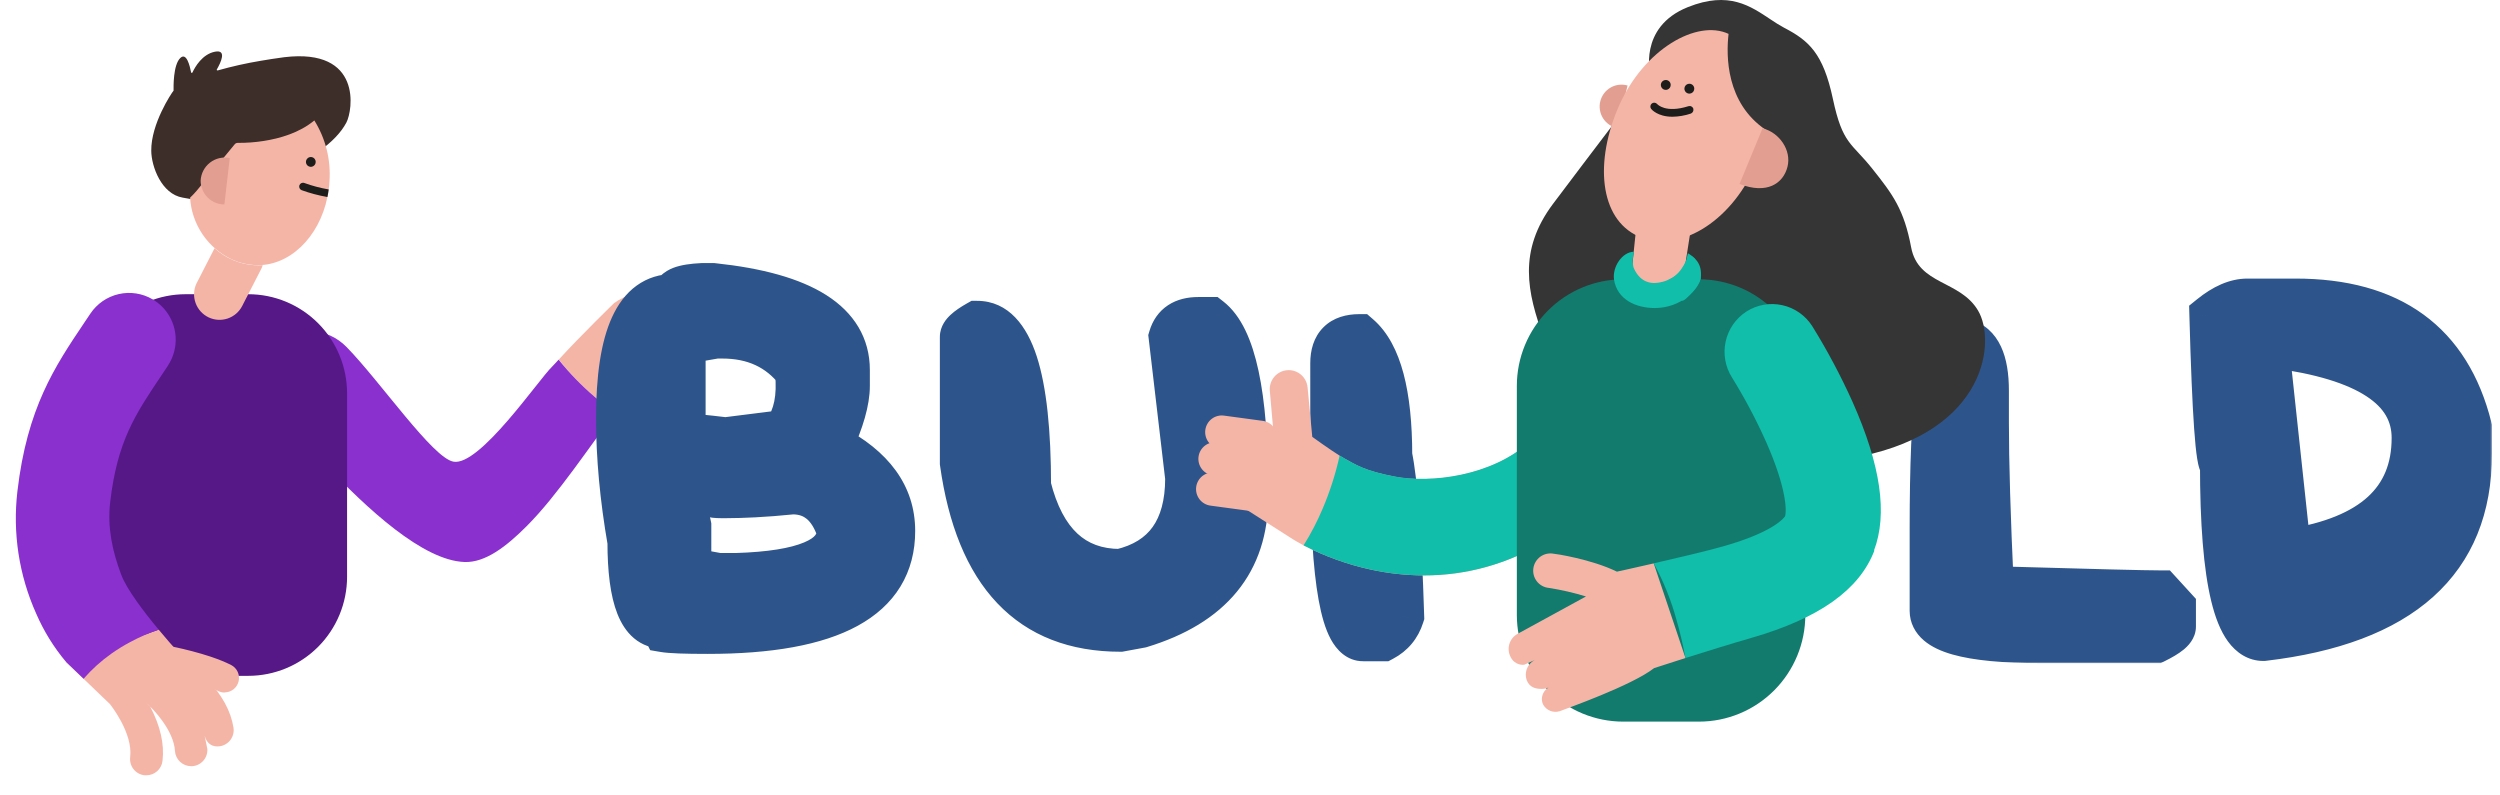
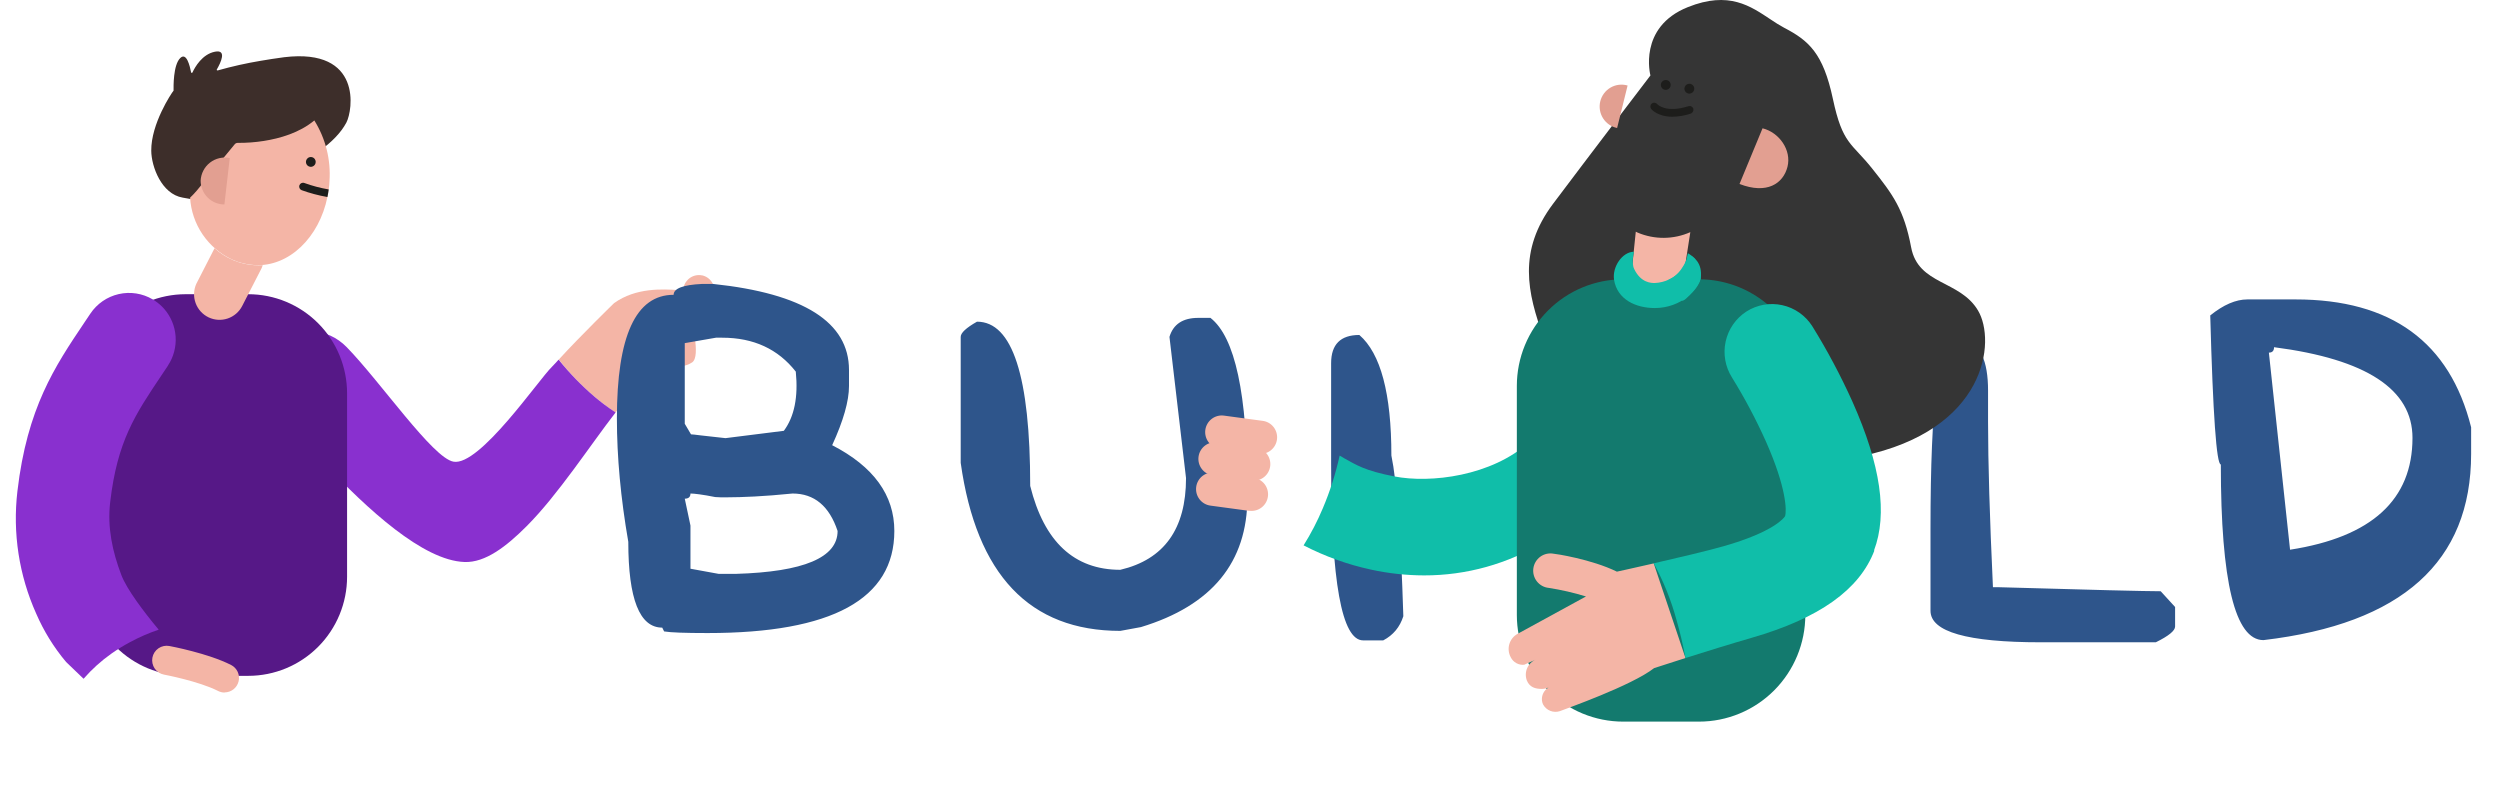
<svg xmlns="http://www.w3.org/2000/svg" width="632" height="201" viewBox="0 0 632 201" fill="none">
  <path fill-rule="evenodd" clip-rule="evenodd" d="M170.269 82.816C170.269 82.816 173.065 94.214 169.899 96.223C166.733 98.231 160.5 97.254 160.5 97.254L162.222 85.675L170.269 82.816Z" fill="#F4B5A6" />
  <path fill-rule="evenodd" clip-rule="evenodd" d="M174.634 80.627C174.634 80.627 177.268 90.026 174.977 91.609C171.892 93.735 163.431 93.047 163.431 93.047L165.154 81.468L174.634 80.627Z" fill="#F4B5A6" />
  <path fill-rule="evenodd" clip-rule="evenodd" d="M177.503 69.626C176.473 69.409 175.4 69.611 174.518 70.188C173.637 70.765 173.02 71.669 172.803 72.702C172.757 72.934 172.697 73.164 172.623 73.389L171.613 73.335C167.554 73.082 160.788 72.656 155.25 76.619C155.25 76.619 146.87 84.76 141.259 90.893C145.321 96.077 150.152 100.605 155.583 104.318C159.336 99.496 161.645 95.905 161.645 95.905C161.681 95.84 161.72 95.776 161.763 95.715L171.685 81.413C174.129 81.567 175.14 81.531 176.655 80.644C179.054 79.251 180.083 76.447 180.525 74.312C180.741 73.279 180.54 72.202 179.964 71.319C179.389 70.435 178.488 69.816 177.458 69.599" fill="#F4B5A6" />
  <path fill-rule="evenodd" clip-rule="evenodd" d="M155.583 104.318C149.269 112.459 141.034 125.124 133.123 133.03C127.999 138.168 122.668 142.266 117.454 142.076C106.918 141.732 92.775 128.579 82.077 117.272C78.703 113.708 75.672 110.333 73.21 107.592C68.393 102.246 65.993 93.037 70.458 87.592C74.923 82.146 82.753 82.734 87.651 87.763C96.238 96.574 109.417 115.806 114.64 116.711C121.225 117.923 136.171 95.977 139.536 92.721C140.122 92.16 141.214 90.912 141.214 90.912C143.948 94.326 146.999 97.473 150.324 100.31C151.995 101.729 153.751 103.044 155.583 104.245" fill="#8930CF" />
  <path fill-rule="evenodd" clip-rule="evenodd" d="M87.741 99.434V145.795C87.741 152.441 85.109 158.815 80.423 163.514C75.737 168.213 69.382 170.853 62.755 170.853H46.933C40.307 170.851 33.953 168.21 29.268 163.511C24.583 158.813 21.949 152.44 21.947 145.795V99.434C21.947 92.798 24.572 86.433 29.246 81.735C33.92 77.038 40.262 74.391 46.879 74.377H62.755C69.382 74.377 75.737 77.017 80.423 81.716C85.109 86.415 87.741 92.789 87.741 99.434Z" fill="#561887" />
  <path fill-rule="evenodd" clip-rule="evenodd" d="M56.766 175.076C56.191 175.074 55.625 174.935 55.115 174.669C50.289 172.218 41.584 170.562 41.467 170.544C40.51 170.367 39.663 169.815 39.111 169.011C38.56 168.207 38.349 167.216 38.526 166.256C38.703 165.297 39.253 164.447 40.055 163.894C40.857 163.341 41.845 163.13 42.802 163.308C43.208 163.38 52.661 165.171 58.425 168.111C59.157 168.484 59.743 169.094 60.087 169.842C60.431 170.589 60.513 171.432 60.321 172.232C60.13 173.033 59.674 173.746 59.029 174.255C58.384 174.764 57.587 175.041 56.766 175.04" fill="#F4B5A6" />
-   <path fill-rule="evenodd" clip-rule="evenodd" d="M40.114 159.182C43.722 163.515 46.924 166.943 46.924 166.943C48.856 168.322 50.651 169.885 52.282 171.611C56.089 175.618 58.362 179.752 59.02 183.932C59.107 184.465 59.087 185.01 58.962 185.536C58.838 186.062 58.611 186.558 58.295 186.996C57.98 187.434 57.58 187.805 57.121 188.088C56.662 188.371 56.152 188.56 55.62 188.645C55.405 188.681 55.188 188.699 54.97 188.699C53.166 188.699 52.129 187.568 51.705 185.858L52.417 189.35C52.449 189.889 52.375 190.429 52.198 190.939C52.022 191.449 51.747 191.919 51.389 192.322C51.032 192.725 50.598 193.054 50.113 193.289C49.629 193.524 49.103 193.661 48.566 193.692H48.322C47.276 193.692 46.27 193.291 45.508 192.571C44.747 191.852 44.289 190.868 44.227 189.821C43.92 184.655 38.751 179.182 36.785 177.509L37.985 178.658C40.547 183.561 41.593 188.174 41.079 192.372C40.96 193.369 40.48 194.289 39.73 194.956C38.98 195.622 38.013 195.991 37.01 195.99C36.845 196.003 36.68 196.003 36.514 195.99C35.977 195.928 35.458 195.761 34.985 195.497C34.513 195.233 34.097 194.879 33.762 194.453C33.427 194.028 33.179 193.54 33.032 193.019C32.885 192.497 32.842 191.951 32.906 191.413C33.655 185.27 27.837 178.052 27.783 177.979L21.135 171.602L16.724 167.377L40.114 159.182Z" fill="#F4B5A6" />
  <path fill-rule="evenodd" clip-rule="evenodd" d="M42.468 92.421L40.889 94.782C34.124 104.859 29.659 111.517 27.855 126.923C27.106 133.336 28.405 139.406 30.687 145.395C32.077 149.013 36.316 154.622 40.114 159.181C37.625 160.023 35.211 161.073 32.898 162.32C31.275 163.182 29.708 164.145 28.207 165.205C25.598 167.04 23.22 169.184 21.126 171.592L16.715 167.358C13.617 163.674 11.071 159.557 9.156 155.137C4.805 145.441 3.162 134.742 4.402 124.182C6.864 103.086 13.873 92.647 21.288 81.602L22.831 79.304C24.502 76.794 27.067 75.021 30.001 74.348C32.935 73.675 36.014 74.154 38.607 75.686C38.797 75.794 38.986 75.921 39.176 76.048C40.013 76.607 40.777 77.269 41.449 78.02C43.181 79.977 44.216 82.455 44.394 85.066C44.572 87.676 43.882 90.273 42.432 92.448" fill="#8930CF" />
  <path fill-rule="evenodd" clip-rule="evenodd" d="M87.552 31.008C82.086 41.285 61.285 47.291 61.285 47.291C57.442 51.597 51.588 50.91 47.818 50.249L46.185 49.96C40.827 49.055 38.265 42.09 38.238 38.092C38.184 31.307 43.298 23.618 43.876 22.912C43.884 22.892 43.888 22.871 43.888 22.849C43.888 22.827 43.884 22.806 43.876 22.785C43.876 22.089 43.74 16.381 45.598 14.644C47.177 13.161 47.998 16.734 48.304 18.262C48.307 18.305 48.324 18.345 48.353 18.375C48.381 18.406 48.42 18.426 48.461 18.432C48.503 18.437 48.546 18.427 48.581 18.405C48.617 18.382 48.643 18.348 48.656 18.308C49.288 16.96 51.119 13.694 54.348 13.07C57.424 12.473 55.809 15.838 54.817 17.548C54.709 17.729 54.889 17.846 55.087 17.792C58.649 16.786 62.262 15.977 65.912 15.368C67.68 15.06 69.656 14.759 71.839 14.463C91.683 12.075 89.176 27.951 87.57 30.972" fill="#3D2E2A" />
  <path fill-rule="evenodd" clip-rule="evenodd" d="M83.294 45.798C83.294 46.495 83.186 47.182 83.096 47.861C83.006 48.539 82.906 49.136 82.78 49.761C80.696 60.064 73.029 67.518 64.351 67.011C62.378 66.896 60.443 66.418 58.642 65.6C55.638 64.191 53.069 61.995 51.205 59.244C49.341 56.493 48.252 53.288 48.052 49.969C50.28 47.924 52.769 44.224 55.268 41.411L59.327 36.481C59.42 36.367 59.537 36.275 59.669 36.212C59.802 36.149 59.947 36.118 60.094 36.119C62.302 36.138 64.507 35.974 66.688 35.631C70.72 34.997 75.708 33.586 79.46 30.447C82.325 35.029 83.668 40.404 83.294 45.798Z" fill="#F4B5A6" />
  <path fill-rule="evenodd" clip-rule="evenodd" d="M56.729 51.689C55.136 51.689 53.608 51.054 52.481 49.924C51.355 48.794 50.722 47.262 50.722 45.664C50.764 44.778 50.998 43.912 51.407 43.125C51.815 42.339 52.389 41.65 53.089 41.108C53.789 40.565 54.597 40.181 55.46 39.982C56.322 39.783 57.217 39.775 58.082 39.956" fill="#E29F91" />
  <path fill-rule="evenodd" clip-rule="evenodd" d="M83.096 47.889C83.015 48.531 82.907 49.164 82.78 49.789H82.69C80.501 49.407 78.349 48.835 76.259 48.079C76.019 47.986 75.825 47.802 75.719 47.567C75.612 47.331 75.602 47.064 75.69 46.822C75.783 46.581 75.967 46.387 76.202 46.282C76.437 46.177 76.703 46.169 76.944 46.261C78.908 46.974 80.93 47.513 82.988 47.871C83.024 47.873 83.061 47.879 83.096 47.889Z" fill="#1D1D1B" />
  <path fill-rule="evenodd" clip-rule="evenodd" d="M79.569 40.199C79.714 40.396 79.798 40.632 79.81 40.877C79.822 41.122 79.76 41.365 79.634 41.575C79.508 41.786 79.322 41.954 79.101 42.058C78.879 42.162 78.632 42.198 78.39 42.161C78.148 42.125 77.923 42.017 77.742 41.851C77.561 41.685 77.434 41.47 77.376 41.232C77.317 40.993 77.331 40.743 77.414 40.512C77.498 40.282 77.648 40.081 77.846 39.936C77.975 39.839 78.123 39.769 78.281 39.73C78.438 39.691 78.601 39.683 78.762 39.707C78.922 39.732 79.075 39.788 79.214 39.872C79.352 39.956 79.473 40.067 79.569 40.199Z" fill="#1D1D1B" />
  <path fill-rule="evenodd" clip-rule="evenodd" d="M64.351 67.049C60.594 66.802 57.03 65.287 54.239 62.752L49.603 71.798C48.93 73.334 48.88 75.073 49.462 76.645C50.045 78.218 51.215 79.502 52.724 80.225C54.234 80.948 55.965 81.053 57.551 80.519C59.137 79.984 60.453 78.852 61.221 77.361L66.111 67.845C66.237 67.585 66.342 67.316 66.426 67.04C65.736 67.09 65.042 67.09 64.351 67.04" fill="#F4B5A6" />
  <mask id="path-15-outside-1_1108_6086" maskUnits="userSpaceOnUse" x="150" y="65.732" width="480" height="102" fill="black">
-     <rect fill="white" x="150" y="65.732" width="480" height="102" />
-     <path d="M155.951 105.752C155.951 84.935 160.732 74.527 170.294 74.527C170.294 72.925 172.673 72.01 177.431 71.782H180.314C203.189 74.206 214.627 81.458 214.627 93.536V97.585C214.627 101.383 213.209 106.37 210.372 112.546C220.85 117.945 226.088 125.174 226.088 134.232C226.088 151.435 210.35 160.036 178.873 160.036C173.154 160.036 169.493 159.899 167.892 159.625L167.412 158.664C161.693 158.664 158.833 151.435 158.833 136.978C156.912 125.906 155.951 115.497 155.951 105.752ZM173.108 126.066L174.549 132.86V143.772L181.686 145.076H186.01C203.167 144.572 211.745 140.958 211.745 134.232C209.64 127.919 205.843 124.762 200.353 124.762C196.693 125.128 193.49 125.38 190.745 125.517C188.046 125.654 185.735 125.723 183.814 125.723C183.219 125.723 182.67 125.723 182.167 125.723C181.663 125.723 181.206 125.7 180.794 125.654C179.193 125.334 177.866 125.105 176.814 124.968C175.807 124.831 175.052 124.762 174.549 124.762C174.549 125.631 174.069 126.066 173.108 126.066ZM173.108 107.125L174.686 109.801C174.961 109.801 175.807 109.893 177.225 110.076C178.689 110.213 180.748 110.442 183.402 110.762L198.157 108.909C200.81 105.34 201.817 100.353 201.176 93.948C196.693 88.229 190.493 85.37 182.578 85.37H181L173.108 86.742V107.125ZM299.827 120.85L295.641 85.164C296.601 81.961 299.026 80.36 302.915 80.36H306.003C312.226 85.21 315.337 99.69 315.337 123.801V125.723C315.337 142.147 306.369 153.082 288.435 158.527L283.219 159.487C260.297 159.487 246.847 145.327 242.866 117.007V85.164C242.866 84.157 244.239 82.876 246.984 81.321C255.951 81.321 260.435 95.161 260.435 122.84C263.958 136.978 271.552 144.046 283.219 144.046C294.291 141.438 299.827 133.706 299.827 120.85ZM343.644 84.683C349.043 89.35 351.742 99.507 351.742 115.154C352.428 118.448 353.023 123.458 353.526 130.183C354.03 136.909 354.441 145.442 354.762 155.781C353.892 158.527 352.2 160.562 349.683 161.889H344.605C339.206 161.889 336.507 146.997 336.507 117.213V91.821C336.507 87.063 338.886 84.683 343.644 84.683ZM502.58 106.713C502.58 116.87 502.991 130.778 503.815 148.438H504.981C528.727 149.125 542.475 149.468 546.227 149.468L549.864 153.448V158.389C549.864 159.442 548.24 160.768 544.991 162.37H515.893C497.318 162.37 488.031 159.716 488.031 154.409V133.546C488.031 101.749 490.044 85.85 494.07 85.85H496.54C500.566 86.857 502.58 91.157 502.58 98.752V106.713ZM624.701 114.742C624.701 142.01 607.201 157.703 572.201 161.821C565.018 161.821 561.426 147.02 561.426 117.419C560.328 117.419 559.436 104.86 558.75 79.742C562.089 77.043 565.223 75.693 568.152 75.693H580.299C604.501 75.693 619.302 86.468 624.701 108.017V114.742ZM609.877 110.693C609.877 98.432 598.21 90.791 574.877 87.772C574.877 88.687 574.442 89.144 573.573 89.144L578.926 138.968C599.56 135.765 609.877 126.34 609.877 110.693Z" />
+     <path d="M155.951 105.752C155.951 84.935 160.732 74.527 170.294 74.527C170.294 72.925 172.673 72.01 177.431 71.782H180.314C203.189 74.206 214.627 81.458 214.627 93.536V97.585C214.627 101.383 213.209 106.37 210.372 112.546C220.85 117.945 226.088 125.174 226.088 134.232C226.088 151.435 210.35 160.036 178.873 160.036C173.154 160.036 169.493 159.899 167.892 159.625L167.412 158.664C161.693 158.664 158.833 151.435 158.833 136.978C156.912 125.906 155.951 115.497 155.951 105.752ZM173.108 126.066L174.549 132.86V143.772L181.686 145.076H186.01C203.167 144.572 211.745 140.958 211.745 134.232C209.64 127.919 205.843 124.762 200.353 124.762C196.693 125.128 193.49 125.38 190.745 125.517C188.046 125.654 185.735 125.723 183.814 125.723C183.219 125.723 182.67 125.723 182.167 125.723C181.663 125.723 181.206 125.7 180.794 125.654C179.193 125.334 177.866 125.105 176.814 124.968C175.807 124.831 175.052 124.762 174.549 124.762C174.549 125.631 174.069 126.066 173.108 126.066ZM173.108 107.125L174.686 109.801C174.961 109.801 175.807 109.893 177.225 110.076C178.689 110.213 180.748 110.442 183.402 110.762L198.157 108.909C200.81 105.34 201.817 100.353 201.176 93.948C196.693 88.229 190.493 85.37 182.578 85.37H181L173.108 86.742V107.125ZM299.827 120.85L295.641 85.164C296.601 81.961 299.026 80.36 302.915 80.36H306.003C312.226 85.21 315.337 99.69 315.337 123.801V125.723C315.337 142.147 306.369 153.082 288.435 158.527L283.219 159.487C260.297 159.487 246.847 145.327 242.866 117.007V85.164C242.866 84.157 244.239 82.876 246.984 81.321C255.951 81.321 260.435 95.161 260.435 122.84C263.958 136.978 271.552 144.046 283.219 144.046C294.291 141.438 299.827 133.706 299.827 120.85ZM343.644 84.683C349.043 89.35 351.742 99.507 351.742 115.154C352.428 118.448 353.023 123.458 353.526 130.183C354.03 136.909 354.441 145.442 354.762 155.781C353.892 158.527 352.2 160.562 349.683 161.889H344.605C339.206 161.889 336.507 146.997 336.507 117.213V91.821C336.507 87.063 338.886 84.683 343.644 84.683ZM502.58 106.713C502.58 116.87 502.991 130.778 503.815 148.438H504.981C528.727 149.125 542.475 149.468 546.227 149.468V158.389C549.864 159.442 548.24 160.768 544.991 162.37H515.893C497.318 162.37 488.031 159.716 488.031 154.409V133.546C488.031 101.749 490.044 85.85 494.07 85.85H496.54C500.566 86.857 502.58 91.157 502.58 98.752V106.713ZM624.701 114.742C624.701 142.01 607.201 157.703 572.201 161.821C565.018 161.821 561.426 147.02 561.426 117.419C560.328 117.419 559.436 104.86 558.75 79.742C562.089 77.043 565.223 75.693 568.152 75.693H580.299C604.501 75.693 619.302 86.468 624.701 108.017V114.742ZM609.877 110.693C609.877 98.432 598.21 90.791 574.877 87.772C574.877 88.687 574.442 89.144 573.573 89.144L578.926 138.968C599.56 135.765 609.877 126.34 609.877 110.693Z" />
  </mask>
  <path d="M155.951 105.752C155.951 84.935 160.732 74.527 170.294 74.527C170.294 72.925 172.673 72.01 177.431 71.782H180.314C203.189 74.206 214.627 81.458 214.627 93.536V97.585C214.627 101.383 213.209 106.37 210.372 112.546C220.85 117.945 226.088 125.174 226.088 134.232C226.088 151.435 210.35 160.036 178.873 160.036C173.154 160.036 169.493 159.899 167.892 159.625L167.412 158.664C161.693 158.664 158.833 151.435 158.833 136.978C156.912 125.906 155.951 115.497 155.951 105.752ZM173.108 126.066L174.549 132.86V143.772L181.686 145.076H186.01C203.167 144.572 211.745 140.958 211.745 134.232C209.64 127.919 205.843 124.762 200.353 124.762C196.693 125.128 193.49 125.38 190.745 125.517C188.046 125.654 185.735 125.723 183.814 125.723C183.219 125.723 182.67 125.723 182.167 125.723C181.663 125.723 181.206 125.7 180.794 125.654C179.193 125.334 177.866 125.105 176.814 124.968C175.807 124.831 175.052 124.762 174.549 124.762C174.549 125.631 174.069 126.066 173.108 126.066ZM173.108 107.125L174.686 109.801C174.961 109.801 175.807 109.893 177.225 110.076C178.689 110.213 180.748 110.442 183.402 110.762L198.157 108.909C200.81 105.34 201.817 100.353 201.176 93.948C196.693 88.229 190.493 85.37 182.578 85.37H181L173.108 86.742V107.125ZM299.827 120.85L295.641 85.164C296.601 81.961 299.026 80.36 302.915 80.36H306.003C312.226 85.21 315.337 99.69 315.337 123.801V125.723C315.337 142.147 306.369 153.082 288.435 158.527L283.219 159.487C260.297 159.487 246.847 145.327 242.866 117.007V85.164C242.866 84.157 244.239 82.876 246.984 81.321C255.951 81.321 260.435 95.161 260.435 122.84C263.958 136.978 271.552 144.046 283.219 144.046C294.291 141.438 299.827 133.706 299.827 120.85ZM343.644 84.683C349.043 89.35 351.742 99.507 351.742 115.154C352.428 118.448 353.023 123.458 353.526 130.183C354.03 136.909 354.441 145.442 354.762 155.781C353.892 158.527 352.2 160.562 349.683 161.889H344.605C339.206 161.889 336.507 146.997 336.507 117.213V91.821C336.507 87.063 338.886 84.683 343.644 84.683ZM502.58 106.713C502.58 116.87 502.991 130.778 503.815 148.438H504.981C528.727 149.125 542.475 149.468 546.227 149.468L549.864 153.448V158.389C549.864 159.442 548.24 160.768 544.991 162.37H515.893C497.318 162.37 488.031 159.716 488.031 154.409V133.546C488.031 101.749 490.044 85.85 494.07 85.85H496.54C500.566 86.857 502.58 91.157 502.58 98.752V106.713ZM624.701 114.742C624.701 142.01 607.201 157.703 572.201 161.821C565.018 161.821 561.426 147.02 561.426 117.419C560.328 117.419 559.436 104.86 558.75 79.742C562.089 77.043 565.223 75.693 568.152 75.693H580.299C604.501 75.693 619.302 86.468 624.701 108.017V114.742ZM609.877 110.693C609.877 98.432 598.21 90.791 574.877 87.772C574.877 88.687 574.442 89.144 573.573 89.144L578.926 138.968C599.56 135.765 609.877 126.34 609.877 110.693Z" fill="#2E558B" />
-   <path d="M170.294 74.527V79.797H175.565V74.527H170.294ZM177.431 71.782V66.511H177.305L177.178 66.517L177.431 71.782ZM180.314 71.782L180.869 66.54L180.592 66.511H180.314V71.782ZM210.372 112.546L205.583 110.347L203.481 114.924L207.958 117.231L210.372 112.546ZM167.892 159.625L163.178 161.982L164.371 164.368L167.002 164.819L167.892 159.625ZM167.412 158.664L172.126 156.307L170.669 153.393H167.412V158.664ZM158.833 136.978H164.104V136.524L164.026 136.076L158.833 136.978ZM173.108 126.066V120.795H166.602L167.952 127.159L173.108 126.066ZM174.549 132.86H179.82V132.307L179.705 131.766L174.549 132.86ZM174.549 143.772H169.278V148.167L173.602 148.956L174.549 143.772ZM181.686 145.076L180.739 150.26L181.209 150.346H181.686V145.076ZM186.01 145.076V150.346H186.087L186.164 150.344L186.01 145.076ZM211.745 134.232H217.016V133.377L216.745 132.566L211.745 134.232ZM200.353 124.762V119.491H200.09L199.828 119.517L200.353 124.762ZM190.745 125.517L190.482 120.253L190.477 120.253L190.745 125.517ZM180.794 125.654L179.76 130.822L179.985 130.867L180.212 130.892L180.794 125.654ZM176.814 124.968L176.102 130.19L176.117 130.192L176.132 130.194L176.814 124.968ZM174.549 124.762V119.491H169.278V124.762H174.549ZM173.108 107.125H167.837V108.563L168.568 109.802L173.108 107.125ZM174.686 109.801L170.146 112.479L171.676 115.072H174.686V109.801ZM177.225 110.076L176.551 115.303L176.642 115.315L176.733 115.323L177.225 110.076ZM183.402 110.762L182.77 115.995L183.415 116.072L184.059 115.991L183.402 110.762ZM198.157 108.909L198.814 114.138L201.045 113.858L202.386 112.054L198.157 108.909ZM201.176 93.948L206.421 93.424L206.269 91.901L205.324 90.696L201.176 93.948ZM181 85.37V80.099H180.545L180.097 80.177L181 85.37ZM173.108 86.742L172.205 81.55L167.837 82.309V86.742H173.108ZM161.222 105.752C161.222 95.582 162.415 88.693 164.326 84.533C165.251 82.519 166.238 81.38 167.115 80.744C167.935 80.149 168.923 79.797 170.294 79.797V69.256C166.885 69.256 163.689 70.206 160.923 72.213C158.214 74.179 156.213 76.943 154.747 80.133C151.877 86.381 150.68 95.106 150.68 105.752H161.222ZM175.565 74.527C175.565 74.997 175.474 75.498 175.272 75.983C175.073 76.46 174.809 76.822 174.57 77.075C174.133 77.538 173.791 77.627 173.97 77.559C174.115 77.503 174.475 77.393 175.143 77.286C175.793 77.182 176.632 77.097 177.684 77.046L177.178 66.517C174.636 66.639 172.175 66.955 170.186 67.72C168.334 68.433 165.024 70.374 165.024 74.527H175.565ZM177.431 77.052H180.314V66.511H177.431V77.052ZM179.758 77.023C190.88 78.202 198.513 80.502 203.227 83.49C207.64 86.288 209.357 89.547 209.357 93.536L219.898 93.536C219.898 85.447 215.896 79.041 208.871 74.588C202.147 70.324 192.624 67.786 180.869 66.54L179.758 77.023ZM209.357 93.536V97.585L219.898 97.585V93.536L209.357 93.536ZM209.357 97.585C209.357 100.242 208.314 104.399 205.583 110.347L215.162 114.746C218.104 108.34 219.898 102.524 219.898 97.585L209.357 97.585ZM207.958 117.231C217.301 122.046 220.818 127.759 220.818 134.232H231.359C231.359 122.589 224.398 113.844 212.787 107.861L207.958 117.231ZM220.818 134.232C220.818 137.702 220.034 140.488 218.637 142.777C217.234 145.078 215.033 147.17 211.757 148.96C205.046 152.628 194.304 154.766 178.873 154.766V165.307C194.919 165.307 207.784 163.144 216.812 158.21C221.405 155.7 225.105 152.416 227.637 148.266C230.175 144.104 231.359 139.364 231.359 134.232H220.818ZM178.873 154.766C173.025 154.766 169.852 154.613 168.783 154.43L167.002 164.819C169.135 165.185 173.282 165.307 178.873 165.307V154.766ZM172.606 157.268L172.126 156.307L162.698 161.021L163.178 161.982L172.606 157.268ZM167.412 153.393C167.198 153.393 167.157 153.364 167.055 153.278C166.857 153.111 166.39 152.597 165.879 151.304C164.821 148.63 164.104 144.013 164.104 136.978H153.563C153.563 144.399 154.275 150.626 156.077 155.181C156.995 157.502 158.316 159.698 160.262 161.339C162.305 163.06 164.766 163.934 167.412 163.934V153.393ZM164.026 136.076C162.149 125.258 161.222 115.153 161.222 105.752H150.68C150.68 115.841 151.675 126.553 153.64 137.879L164.026 136.076ZM167.952 127.159L169.393 133.954L179.705 131.766L178.264 124.972L167.952 127.159ZM169.278 132.86V143.772H179.82V132.86H169.278ZM173.602 148.956L180.739 150.26L182.633 139.891L175.496 138.587L173.602 148.956ZM181.686 150.346H186.01V139.805H181.686V150.346ZM186.164 150.344C194.939 150.087 202.158 149.035 207.358 146.844C212.708 144.59 217.016 140.54 217.016 134.232H206.474C206.474 134.65 206.493 135.77 203.265 137.13C199.886 138.554 194.237 139.561 185.855 139.807L186.164 150.344ZM216.745 132.566C215.487 128.791 213.561 125.465 210.688 123.077C207.736 120.622 204.182 119.491 200.353 119.491V130.032C202.014 130.032 203.104 130.48 203.949 131.183C204.873 131.951 205.899 133.36 206.745 135.899L216.745 132.566ZM199.828 119.517C196.228 119.877 193.116 120.121 190.482 120.253L191.008 130.781C193.864 130.638 197.157 130.378 200.877 130.006L199.828 119.517ZM190.477 120.253C187.835 120.387 185.618 120.452 183.814 120.452V130.993C185.852 130.993 188.257 130.921 191.013 130.781L190.477 120.253ZM183.814 120.452C183.813 120.452 183.811 120.452 183.81 120.452C183.809 120.452 183.808 120.452 183.807 120.452C183.806 120.452 183.804 120.452 183.803 120.452C183.802 120.452 183.801 120.452 183.8 120.452C183.799 120.452 183.797 120.452 183.796 120.452C183.795 120.452 183.794 120.452 183.793 120.452C183.792 120.452 183.79 120.452 183.789 120.452C183.788 120.452 183.787 120.452 183.786 120.452C183.785 120.452 183.784 120.452 183.782 120.452C183.781 120.452 183.78 120.452 183.779 120.452C183.778 120.452 183.777 120.452 183.775 120.452C183.774 120.452 183.773 120.452 183.772 120.452C183.771 120.452 183.77 120.452 183.768 120.452C183.767 120.452 183.766 120.452 183.765 120.452C183.764 120.452 183.763 120.452 183.762 120.452C183.76 120.452 183.759 120.452 183.758 120.452C183.757 120.452 183.756 120.452 183.755 120.452C183.753 120.452 183.752 120.452 183.751 120.452C183.75 120.452 183.749 120.452 183.748 120.452C183.746 120.452 183.745 120.452 183.744 120.452C183.743 120.452 183.742 120.452 183.741 120.452C183.74 120.452 183.738 120.452 183.737 120.452C183.736 120.452 183.735 120.452 183.734 120.452C183.733 120.452 183.731 120.452 183.73 120.452C183.729 120.452 183.728 120.452 183.727 120.452C183.726 120.452 183.725 120.452 183.723 120.452C183.722 120.452 183.721 120.452 183.72 120.452C183.719 120.452 183.718 120.452 183.717 120.452C183.715 120.452 183.714 120.452 183.713 120.452C183.712 120.452 183.711 120.452 183.71 120.452C183.708 120.452 183.707 120.452 183.706 120.452C183.705 120.452 183.704 120.452 183.703 120.452C183.702 120.452 183.7 120.452 183.699 120.452C183.698 120.452 183.697 120.452 183.696 120.452C183.695 120.452 183.693 120.452 183.692 120.452C183.691 120.452 183.69 120.452 183.689 120.452C183.688 120.452 183.687 120.452 183.685 120.452C183.684 120.452 183.683 120.452 183.682 120.452C183.681 120.452 183.68 120.452 183.679 120.452C183.677 120.452 183.676 120.452 183.675 120.452C183.674 120.452 183.673 120.452 183.672 120.452C183.671 120.452 183.669 120.452 183.668 120.452C183.667 120.452 183.666 120.452 183.665 120.452C183.664 120.452 183.662 120.452 183.661 120.452C183.66 120.452 183.659 120.452 183.658 120.452C183.657 120.452 183.656 120.452 183.654 120.452C183.653 120.452 183.652 120.452 183.651 120.452C183.65 120.452 183.649 120.452 183.648 120.452C183.646 120.452 183.645 120.452 183.644 120.452C183.643 120.452 183.642 120.452 183.641 120.452C183.64 120.452 183.638 120.452 183.637 120.452C183.636 120.452 183.635 120.452 183.634 120.452C183.633 120.452 183.632 120.452 183.63 120.452C183.629 120.452 183.628 120.452 183.627 120.452C183.626 120.452 183.625 120.452 183.624 120.452C183.622 120.452 183.621 120.452 183.62 120.452C183.619 120.452 183.618 120.452 183.617 120.452C183.616 120.452 183.614 120.452 183.613 120.452C183.612 120.452 183.611 120.452 183.61 120.452C183.609 120.452 183.608 120.452 183.606 120.452C183.605 120.452 183.604 120.452 183.603 120.452C183.602 120.452 183.601 120.452 183.6 120.452C183.598 120.452 183.597 120.452 183.596 120.452C183.595 120.452 183.594 120.452 183.593 120.452C183.592 120.452 183.59 120.452 183.589 120.452C183.588 120.452 183.587 120.452 183.586 120.452C183.585 120.452 183.584 120.452 183.583 120.452C183.581 120.452 183.58 120.452 183.579 120.452C183.578 120.452 183.577 120.452 183.576 120.452C183.575 120.452 183.573 120.452 183.572 120.452C183.571 120.452 183.57 120.452 183.569 120.452C183.568 120.452 183.567 120.452 183.565 120.452C183.564 120.452 183.563 120.452 183.562 120.452C183.561 120.452 183.56 120.452 183.559 120.452C183.558 120.452 183.556 120.452 183.555 120.452C183.554 120.452 183.553 120.452 183.552 120.452C183.551 120.452 183.55 120.452 183.548 120.452C183.547 120.452 183.546 120.452 183.545 120.452C183.544 120.452 183.543 120.452 183.542 120.452C183.54 120.452 183.539 120.452 183.538 120.452C183.537 120.452 183.536 120.452 183.535 120.452C183.534 120.452 183.533 120.452 183.531 120.452C183.53 120.452 183.529 120.452 183.528 120.452C183.527 120.452 183.526 120.452 183.525 120.452C183.523 120.452 183.522 120.452 183.521 120.452C183.52 120.452 183.519 120.452 183.518 120.452C183.517 120.452 183.516 120.452 183.514 120.452C183.513 120.452 183.512 120.452 183.511 120.452C183.51 120.452 183.509 120.452 183.508 120.452C183.507 120.452 183.505 120.452 183.504 120.452C183.503 120.452 183.502 120.452 183.501 120.452C183.5 120.452 183.499 120.452 183.497 120.452C183.496 120.452 183.495 120.452 183.494 120.452C183.493 120.452 183.492 120.452 183.491 120.452C183.49 120.452 183.488 120.452 183.487 120.452C183.486 120.452 183.485 120.452 183.484 120.452C183.483 120.452 183.482 120.452 183.481 120.452C183.479 120.452 183.478 120.452 183.477 120.452C183.476 120.452 183.475 120.452 183.474 120.452C183.473 120.452 183.472 120.452 183.47 120.452C183.469 120.452 183.468 120.452 183.467 120.452C183.466 120.452 183.465 120.452 183.464 120.452C183.463 120.452 183.461 120.452 183.46 120.452C183.459 120.452 183.458 120.452 183.457 120.452C183.456 120.452 183.455 120.452 183.454 120.452C183.452 120.452 183.451 120.452 183.45 120.452C183.449 120.452 183.448 120.452 183.447 120.452C183.446 120.452 183.445 120.452 183.443 120.452C183.442 120.452 183.441 120.452 183.44 120.452C183.439 120.452 183.438 120.452 183.437 120.452C183.436 120.452 183.434 120.452 183.433 120.452C183.432 120.452 183.431 120.452 183.43 120.452C183.429 120.452 183.428 120.452 183.427 120.452C183.425 120.452 183.424 120.452 183.423 120.452C183.422 120.452 183.421 120.452 183.42 120.452C183.419 120.452 183.418 120.452 183.416 120.452C183.415 120.452 183.414 120.452 183.413 120.452C183.412 120.452 183.411 120.452 183.41 120.452C183.409 120.452 183.407 120.452 183.406 120.452C183.405 120.452 183.404 120.452 183.403 120.452C183.402 120.452 183.401 120.452 183.4 120.452C183.399 120.452 183.397 120.452 183.396 120.452C183.395 120.452 183.394 120.452 183.393 120.452C183.392 120.452 183.391 120.452 183.39 120.452C183.388 120.452 183.387 120.452 183.386 120.452C183.385 120.452 183.384 120.452 183.383 120.452C183.382 120.452 183.381 120.452 183.38 120.452C183.378 120.452 183.377 120.452 183.376 120.452C183.375 120.452 183.374 120.452 183.373 120.452C183.372 120.452 183.371 120.452 183.369 120.452C183.368 120.452 183.367 120.452 183.366 120.452C183.365 120.452 183.364 120.452 183.363 120.452C183.362 120.452 183.361 120.452 183.359 120.452C183.358 120.452 183.357 120.452 183.356 120.452C183.355 120.452 183.354 120.452 183.353 120.452C183.352 120.452 183.351 120.452 183.349 120.452C183.348 120.452 183.347 120.452 183.346 120.452C183.345 120.452 183.344 120.452 183.343 120.452C183.342 120.452 183.34 120.452 183.339 120.452C183.338 120.452 183.337 120.452 183.336 120.452C183.335 120.452 183.334 120.452 183.333 120.452C183.332 120.452 183.33 120.452 183.329 120.452C183.328 120.452 183.327 120.452 183.326 120.452C183.325 120.452 183.324 120.452 183.323 120.452C183.322 120.452 183.32 120.452 183.319 120.452C183.318 120.452 183.317 120.452 183.316 120.452C183.315 120.452 183.314 120.452 183.313 120.452C183.312 120.452 183.31 120.452 183.309 120.452C183.308 120.452 183.307 120.452 183.306 120.452C183.305 120.452 183.304 120.452 183.303 120.452C183.302 120.452 183.3 120.452 183.299 120.452C183.298 120.452 183.297 120.452 183.296 120.452C183.295 120.452 183.294 120.452 183.293 120.452C183.292 120.452 183.291 120.452 183.289 120.452C183.288 120.452 183.287 120.452 183.286 120.452C183.285 120.452 183.284 120.452 183.283 120.452C183.282 120.452 183.281 120.452 183.279 120.452C183.278 120.452 183.277 120.452 183.276 120.452C183.275 120.452 183.274 120.452 183.273 120.452C183.272 120.452 183.271 120.452 183.269 120.452C183.268 120.452 183.267 120.452 183.266 120.452C183.265 120.452 183.264 120.452 183.263 120.452C183.262 120.452 183.261 120.452 183.26 120.452C183.258 120.452 183.257 120.452 183.256 120.452C183.255 120.452 183.254 120.452 183.253 120.452C183.252 120.452 183.251 120.452 183.25 120.452C183.248 120.452 183.247 120.452 183.246 120.452C183.245 120.452 183.244 120.452 183.243 120.452C183.242 120.452 183.241 120.452 183.24 120.452C183.239 120.452 183.237 120.452 183.236 120.452C183.235 120.452 183.234 120.452 183.233 120.452C183.232 120.452 183.231 120.452 183.23 120.452C183.229 120.452 183.228 120.452 183.226 120.452C183.225 120.452 183.224 120.452 183.223 120.452C183.222 120.452 183.221 120.452 183.22 120.452C183.219 120.452 183.218 120.452 183.217 120.452C183.215 120.452 183.214 120.452 183.213 120.452C183.212 120.452 183.211 120.452 183.21 120.452C183.209 120.452 183.208 120.452 183.207 120.452C183.206 120.452 183.204 120.452 183.203 120.452C183.202 120.452 183.201 120.452 183.2 120.452C183.199 120.452 183.198 120.452 183.197 120.452C183.196 120.452 183.195 120.452 183.193 120.452C183.192 120.452 183.191 120.452 183.19 120.452C183.189 120.452 183.188 120.452 183.187 120.452C183.186 120.452 183.185 120.452 183.184 120.452C183.182 120.452 183.181 120.452 183.18 120.452C183.179 120.452 183.178 120.452 183.177 120.452C183.176 120.452 183.175 120.452 183.174 120.452C183.173 120.452 183.172 120.452 183.17 120.452C183.169 120.452 183.168 120.452 183.167 120.452C183.166 120.452 183.165 120.452 183.164 120.452C183.163 120.452 183.162 120.452 183.161 120.452C183.159 120.452 183.158 120.452 183.157 120.452C183.156 120.452 183.155 120.452 183.154 120.452C183.153 120.452 183.152 120.452 183.151 120.452C183.15 120.452 183.149 120.452 183.147 120.452C183.146 120.452 183.145 120.452 183.144 120.452C183.143 120.452 183.142 120.452 183.141 120.452C183.14 120.452 183.139 120.452 183.138 120.452C183.137 120.452 183.135 120.452 183.134 120.452C183.133 120.452 183.132 120.452 183.131 120.452C183.13 120.452 183.129 120.452 183.128 120.452C183.127 120.452 183.126 120.452 183.125 120.452C183.123 120.452 183.122 120.452 183.121 120.452C183.12 120.452 183.119 120.452 183.118 120.452C183.117 120.452 183.116 120.452 183.115 120.452C183.114 120.452 183.113 120.452 183.111 120.452C183.11 120.452 183.109 120.452 183.108 120.452C183.107 120.452 183.106 120.452 183.105 120.452C183.104 120.452 183.103 120.452 183.102 120.452C183.101 120.452 183.099 120.452 183.098 120.452C183.097 120.452 183.096 120.452 183.095 120.452C183.094 120.452 183.093 120.452 183.092 120.452C183.091 120.452 183.09 120.452 183.089 120.452C183.088 120.452 183.086 120.452 183.085 120.452C183.084 120.452 183.083 120.452 183.082 120.452C183.081 120.452 183.08 120.452 183.079 120.452C183.078 120.452 183.077 120.452 183.076 120.452C183.074 120.452 183.073 120.452 183.072 120.452C183.071 120.452 183.07 120.452 183.069 120.452C183.068 120.452 183.067 120.452 183.066 120.452C183.065 120.452 183.064 120.452 183.063 120.452C183.061 120.452 183.06 120.452 183.059 120.452C183.058 120.452 183.057 120.452 183.056 120.452C183.055 120.452 183.054 120.452 183.053 120.452C183.052 120.452 183.051 120.452 183.05 120.452C183.048 120.452 183.047 120.452 183.046 120.452C183.045 120.452 183.044 120.452 183.043 120.452C183.042 120.452 183.041 120.452 183.04 120.452C183.039 120.452 183.038 120.452 183.037 120.452C183.035 120.452 183.034 120.452 183.033 120.452C183.032 120.452 183.031 120.452 183.03 120.452C183.029 120.452 183.028 120.452 183.027 120.452C183.026 120.452 183.025 120.452 183.024 120.452C183.023 120.452 183.021 120.452 183.02 120.452C183.019 120.452 183.018 120.452 183.017 120.452C183.016 120.452 183.015 120.452 183.014 120.452C183.013 120.452 183.012 120.452 183.011 120.452C183.01 120.452 183.009 120.452 183.007 120.452C183.006 120.452 183.005 120.452 183.004 120.452C183.003 120.452 183.002 120.452 183.001 120.452C183 120.452 182.999 120.452 182.998 120.452C182.997 120.452 182.996 120.452 182.995 120.452C182.993 120.452 182.992 120.452 182.991 120.452C182.99 120.452 182.989 120.452 182.988 120.452C182.987 120.452 182.986 120.452 182.985 120.452C182.984 120.452 182.983 120.452 182.982 120.452C182.981 120.452 182.979 120.452 182.978 120.452C182.977 120.452 182.976 120.452 182.975 120.452C182.974 120.452 182.973 120.452 182.972 120.452C182.971 120.452 182.97 120.452 182.969 120.452C182.968 120.452 182.967 120.452 182.965 120.452C182.964 120.452 182.963 120.452 182.962 120.452C182.961 120.452 182.96 120.452 182.959 120.452C182.958 120.452 182.957 120.452 182.956 120.452C182.955 120.452 182.954 120.452 182.953 120.452C182.952 120.452 182.95 120.452 182.949 120.452C182.948 120.452 182.947 120.452 182.946 120.452C182.945 120.452 182.944 120.452 182.943 120.452C182.942 120.452 182.941 120.452 182.94 120.452C182.939 120.452 182.938 120.452 182.937 120.452C182.935 120.452 182.934 120.452 182.933 120.452C182.932 120.452 182.931 120.452 182.93 120.452C182.929 120.452 182.928 120.452 182.927 120.452C182.926 120.452 182.925 120.452 182.924 120.452C182.923 120.452 182.922 120.452 182.921 120.452C182.919 120.452 182.918 120.452 182.917 120.452C182.916 120.452 182.915 120.452 182.914 120.452C182.913 120.452 182.912 120.452 182.911 120.452C182.91 120.452 182.909 120.452 182.908 120.452C182.907 120.452 182.906 120.452 182.904 120.452C182.903 120.452 182.902 120.452 182.901 120.452C182.9 120.452 182.899 120.452 182.898 120.452C182.897 120.452 182.896 120.452 182.895 120.452C182.894 120.452 182.893 120.452 182.892 120.452C182.891 120.452 182.89 120.452 182.889 120.452C182.887 120.452 182.886 120.452 182.885 120.452C182.884 120.452 182.883 120.452 182.882 120.452C182.881 120.452 182.88 120.452 182.879 120.452C182.878 120.452 182.877 120.452 182.876 120.452C182.875 120.452 182.874 120.452 182.873 120.452C182.871 120.452 182.87 120.452 182.869 120.452C182.868 120.452 182.867 120.452 182.866 120.452C182.865 120.452 182.864 120.452 182.863 120.452C182.862 120.452 182.861 120.452 182.86 120.452C182.859 120.452 182.858 120.452 182.857 120.452C182.856 120.452 182.854 120.452 182.853 120.452C182.852 120.452 182.851 120.452 182.85 120.452C182.849 120.452 182.848 120.452 182.847 120.452C182.846 120.452 182.845 120.452 182.844 120.452C182.843 120.452 182.842 120.452 182.841 120.452C182.84 120.452 182.839 120.452 182.838 120.452C182.836 120.452 182.835 120.452 182.834 120.452C182.833 120.452 182.832 120.452 182.831 120.452C182.83 120.452 182.829 120.452 182.828 120.452C182.827 120.452 182.826 120.452 182.825 120.452C182.824 120.452 182.823 120.452 182.822 120.452C182.821 120.452 182.82 120.452 182.818 120.452C182.817 120.452 182.816 120.452 182.815 120.452C182.814 120.452 182.813 120.452 182.812 120.452C182.811 120.452 182.81 120.452 182.809 120.452C182.808 120.452 182.807 120.452 182.806 120.452C182.805 120.452 182.804 120.452 182.803 120.452C182.802 120.452 182.801 120.452 182.799 120.452C182.798 120.452 182.797 120.452 182.796 120.452C182.795 120.452 182.794 120.452 182.793 120.452C182.792 120.452 182.791 120.452 182.79 120.452C182.789 120.452 182.788 120.452 182.787 120.452C182.786 120.452 182.785 120.452 182.784 120.452C182.783 120.452 182.782 120.452 182.78 120.452C182.779 120.452 182.778 120.452 182.777 120.452C182.776 120.452 182.775 120.452 182.774 120.452C182.773 120.452 182.772 120.452 182.771 120.452C182.77 120.452 182.769 120.452 182.768 120.452C182.767 120.452 182.766 120.452 182.765 120.452C182.764 120.452 182.763 120.452 182.762 120.452C182.76 120.452 182.759 120.452 182.758 120.452C182.757 120.452 182.756 120.452 182.755 120.452C182.754 120.452 182.753 120.452 182.752 120.452C182.751 120.452 182.75 120.452 182.749 120.452C182.748 120.452 182.747 120.452 182.746 120.452C182.745 120.452 182.744 120.452 182.743 120.452C182.742 120.452 182.741 120.452 182.74 120.452C182.738 120.452 182.737 120.452 182.736 120.452C182.735 120.452 182.734 120.452 182.733 120.452C182.732 120.452 182.731 120.452 182.73 120.452C182.729 120.452 182.728 120.452 182.727 120.452C182.726 120.452 182.725 120.452 182.724 120.452C182.723 120.452 182.722 120.452 182.721 120.452C182.72 120.452 182.719 120.452 182.718 120.452C182.716 120.452 182.715 120.452 182.714 120.452C182.713 120.452 182.712 120.452 182.711 120.452C182.71 120.452 182.709 120.452 182.708 120.452C182.707 120.452 182.706 120.452 182.705 120.452C182.704 120.452 182.703 120.452 182.702 120.452C182.701 120.452 182.7 120.452 182.699 120.452C182.698 120.452 182.697 120.452 182.696 120.452C182.695 120.452 182.693 120.452 182.692 120.452C182.691 120.452 182.69 120.452 182.689 120.452C182.688 120.452 182.687 120.452 182.686 120.452C182.685 120.452 182.684 120.452 182.683 120.452C182.682 120.452 182.681 120.452 182.68 120.452C182.679 120.452 182.678 120.452 182.677 120.452C182.676 120.452 182.675 120.452 182.674 120.452C182.673 120.452 182.672 120.452 182.671 120.452C182.67 120.452 182.668 120.452 182.667 120.452C182.666 120.452 182.665 120.452 182.664 120.452C182.663 120.452 182.662 120.452 182.661 120.452C182.66 120.452 182.659 120.452 182.658 120.452C182.657 120.452 182.656 120.452 182.655 120.452C182.654 120.452 182.653 120.452 182.652 120.452C182.651 120.452 182.65 120.452 182.649 120.452C182.648 120.452 182.647 120.452 182.646 120.452C182.645 120.452 182.644 120.452 182.642 120.452C182.641 120.452 182.64 120.452 182.639 120.452C182.638 120.452 182.637 120.452 182.636 120.452C182.635 120.452 182.634 120.452 182.633 120.452C182.632 120.452 182.631 120.452 182.63 120.452C182.629 120.452 182.628 120.452 182.627 120.452C182.626 120.452 182.625 120.452 182.624 120.452C182.623 120.452 182.622 120.452 182.621 120.452C182.62 120.452 182.619 120.452 182.618 120.452C182.617 120.452 182.616 120.452 182.615 120.452C182.613 120.452 182.612 120.452 182.611 120.452C182.61 120.452 182.609 120.452 182.608 120.452C182.607 120.452 182.606 120.452 182.605 120.452C182.604 120.452 182.603 120.452 182.602 120.452C182.601 120.452 182.6 120.452 182.599 120.452C182.598 120.452 182.597 120.452 182.596 120.452C182.595 120.452 182.594 120.452 182.593 120.452C182.592 120.452 182.591 120.452 182.59 120.452C182.589 120.452 182.588 120.452 182.587 120.452C182.586 120.452 182.585 120.452 182.584 120.452C182.582 120.452 182.581 120.452 182.58 120.452C182.579 120.452 182.578 120.452 182.577 120.452C182.576 120.452 182.575 120.452 182.574 120.452C182.573 120.452 182.572 120.452 182.571 120.452C182.57 120.452 182.569 120.452 182.568 120.452C182.567 120.452 182.566 120.452 182.565 120.452C182.564 120.452 182.563 120.452 182.562 120.452C182.561 120.452 182.56 120.452 182.559 120.452C182.558 120.452 182.557 120.452 182.556 120.452C182.555 120.452 182.554 120.452 182.553 120.452C182.552 120.452 182.551 120.452 182.55 120.452C182.549 120.452 182.548 120.452 182.546 120.452C182.545 120.452 182.544 120.452 182.543 120.452C182.542 120.452 182.541 120.452 182.54 120.452C182.539 120.452 182.538 120.452 182.537 120.452C182.536 120.452 182.535 120.452 182.534 120.452C182.533 120.452 182.532 120.452 182.531 120.452C182.53 120.452 182.529 120.452 182.528 120.452C182.527 120.452 182.526 120.452 182.525 120.452C182.524 120.452 182.523 120.452 182.522 120.452C182.521 120.452 182.52 120.452 182.519 120.452C182.518 120.452 182.517 120.452 182.516 120.452C182.515 120.452 182.514 120.452 182.513 120.452C182.512 120.452 182.511 120.452 182.51 120.452C182.509 120.452 182.508 120.452 182.507 120.452C182.505 120.452 182.504 120.452 182.503 120.452C182.502 120.452 182.501 120.452 182.5 120.452C182.499 120.452 182.498 120.452 182.497 120.452C182.496 120.452 182.495 120.452 182.494 120.452C182.493 120.452 182.492 120.452 182.491 120.452C182.49 120.452 182.489 120.452 182.488 120.452C182.487 120.452 182.486 120.452 182.485 120.452C182.484 120.452 182.483 120.452 182.482 120.452C182.481 120.452 182.48 120.452 182.479 120.452C182.478 120.452 182.477 120.452 182.476 120.452C182.475 120.452 182.474 120.452 182.473 120.452C182.472 120.452 182.471 120.452 182.47 120.452C182.469 120.452 182.468 120.452 182.467 120.452C182.466 120.452 182.465 120.452 182.464 120.452C182.463 120.452 182.462 120.452 182.461 120.452C182.46 120.452 182.459 120.452 182.458 120.452C182.457 120.452 182.456 120.452 182.455 120.452C182.454 120.452 182.452 120.452 182.451 120.452C182.45 120.452 182.449 120.452 182.448 120.452C182.447 120.452 182.446 120.452 182.445 120.452C182.444 120.452 182.443 120.452 182.442 120.452C182.441 120.452 182.44 120.452 182.439 120.452C182.438 120.452 182.437 120.452 182.436 120.452C182.435 120.452 182.434 120.452 182.433 120.452C182.432 120.452 182.431 120.452 182.43 120.452C182.429 120.452 182.428 120.452 182.427 120.452C182.426 120.452 182.425 120.452 182.424 120.452C182.423 120.452 182.422 120.452 182.421 120.452C182.42 120.452 182.419 120.452 182.418 120.452C182.417 120.452 182.416 120.452 182.415 120.452C182.414 120.452 182.413 120.452 182.412 120.452C182.411 120.452 182.41 120.452 182.409 120.452C182.408 120.452 182.407 120.452 182.406 120.452C182.405 120.452 182.404 120.452 182.403 120.452C182.402 120.452 182.401 120.452 182.4 120.452C182.399 120.452 182.398 120.452 182.397 120.452C182.396 120.452 182.395 120.452 182.394 120.452C182.393 120.452 182.392 120.452 182.391 120.452C182.39 120.452 182.389 120.452 182.388 120.452C182.387 120.452 182.386 120.452 182.385 120.452C182.384 120.452 182.383 120.452 182.382 120.452C182.381 120.452 182.38 120.452 182.379 120.452C182.378 120.452 182.377 120.452 182.376 120.452C182.375 120.452 182.374 120.452 182.373 120.452C182.372 120.452 182.371 120.452 182.37 120.452C182.369 120.452 182.368 120.452 182.367 120.452C182.366 120.452 182.365 120.452 182.364 120.452C182.363 120.452 182.362 120.452 182.361 120.452C182.359 120.452 182.358 120.452 182.357 120.452C182.356 120.452 182.355 120.452 182.354 120.452C182.353 120.452 182.352 120.452 182.351 120.452C182.35 120.452 182.349 120.452 182.348 120.452C182.347 120.452 182.346 120.452 182.345 120.452C182.344 120.452 182.343 120.452 182.342 120.452C182.341 120.452 182.34 120.452 182.339 120.452C182.338 120.452 182.337 120.452 182.336 120.452C182.335 120.452 182.334 120.452 182.333 120.452C182.332 120.452 182.331 120.452 182.33 120.452C182.329 120.452 182.328 120.452 182.327 120.452C182.326 120.452 182.325 120.452 182.324 120.452C182.323 120.452 182.322 120.452 182.321 120.452C182.32 120.452 182.319 120.452 182.318 120.452C182.317 120.452 182.316 120.452 182.315 120.452C182.314 120.452 182.313 120.452 182.312 120.452C182.311 120.452 182.31 120.452 182.309 120.452C182.308 120.452 182.307 120.452 182.306 120.452C182.305 120.452 182.304 120.452 182.303 120.452C182.302 120.452 182.301 120.452 182.3 120.452C182.299 120.452 182.298 120.452 182.297 120.452C182.296 120.452 182.295 120.452 182.294 120.452C182.293 120.452 182.292 120.452 182.291 120.452C182.29 120.452 182.289 120.452 182.288 120.452C182.287 120.452 182.286 120.452 182.285 120.452C182.284 120.452 182.283 120.452 182.282 120.452C182.281 120.452 182.28 120.452 182.279 120.452C182.278 120.452 182.277 120.452 182.276 120.452C182.275 120.452 182.274 120.452 182.273 120.452C182.272 120.452 182.271 120.452 182.27 120.452C182.269 120.452 182.268 120.452 182.267 120.452C182.266 120.452 182.265 120.452 182.264 120.452C182.264 120.452 182.263 120.452 182.262 120.452C182.261 120.452 182.26 120.452 182.259 120.452C182.258 120.452 182.257 120.452 182.256 120.452C182.255 120.452 182.254 120.452 182.253 120.452C182.252 120.452 182.251 120.452 182.25 120.452C182.249 120.452 182.248 120.452 182.247 120.452C182.246 120.452 182.245 120.452 182.244 120.452C182.243 120.452 182.242 120.452 182.241 120.452C182.24 120.452 182.239 120.452 182.238 120.452C182.237 120.452 182.236 120.452 182.235 120.452C182.234 120.452 182.233 120.452 182.232 120.452C182.231 120.452 182.23 120.452 182.229 120.452C182.228 120.452 182.227 120.452 182.226 120.452C182.225 120.452 182.224 120.452 182.223 120.452C182.222 120.452 182.221 120.452 182.22 120.452C182.219 120.452 182.218 120.452 182.217 120.452C182.216 120.452 182.215 120.452 182.214 120.452C182.213 120.452 182.212 120.452 182.211 120.452C182.21 120.452 182.209 120.452 182.208 120.452C182.207 120.452 182.206 120.452 182.205 120.452C182.204 120.452 182.203 120.452 182.202 120.452C182.201 120.452 182.2 120.452 182.199 120.452C182.198 120.452 182.197 120.452 182.196 120.452C182.195 120.452 182.194 120.452 182.193 120.452C182.192 120.452 182.191 120.452 182.19 120.452C182.189 120.452 182.188 120.452 182.187 120.452C182.186 120.452 182.185 120.452 182.184 120.452C182.183 120.452 182.182 120.452 182.181 120.452C182.18 120.452 182.179 120.452 182.178 120.452C182.177 120.452 182.176 120.452 182.175 120.452C182.174 120.452 182.174 120.452 182.173 120.452C182.172 120.452 182.171 120.452 182.17 120.452C182.169 120.452 182.168 120.452 182.167 120.452V130.993C182.168 130.993 182.169 130.993 182.17 130.993C182.171 130.993 182.172 130.993 182.173 130.993C182.174 130.993 182.174 130.993 182.175 130.993C182.176 130.993 182.177 130.993 182.178 130.993C182.179 130.993 182.18 130.993 182.181 130.993C182.182 130.993 182.183 130.993 182.184 130.993C182.185 130.993 182.186 130.993 182.187 130.993C182.188 130.993 182.189 130.993 182.19 130.993C182.191 130.993 182.192 130.993 182.193 130.993C182.194 130.993 182.195 130.993 182.196 130.993C182.197 130.993 182.198 130.993 182.199 130.993C182.2 130.993 182.201 130.993 182.202 130.993C182.203 130.993 182.204 130.993 182.205 130.993C182.206 130.993 182.207 130.993 182.208 130.993C182.209 130.993 182.21 130.993 182.211 130.993C182.212 130.993 182.213 130.993 182.214 130.993C182.215 130.993 182.216 130.993 182.217 130.993C182.218 130.993 182.219 130.993 182.22 130.993C182.221 130.993 182.222 130.993 182.223 130.993C182.224 130.993 182.225 130.993 182.226 130.993C182.227 130.993 182.228 130.993 182.229 130.993C182.23 130.993 182.231 130.993 182.232 130.993C182.233 130.993 182.234 130.993 182.235 130.993C182.236 130.993 182.237 130.993 182.238 130.993C182.239 130.993 182.24 130.993 182.241 130.993C182.242 130.993 182.243 130.993 182.244 130.993C182.245 130.993 182.246 130.993 182.247 130.993C182.248 130.993 182.249 130.993 182.25 130.993C182.251 130.993 182.252 130.993 182.253 130.993C182.254 130.993 182.255 130.993 182.256 130.993C182.257 130.993 182.258 130.993 182.259 130.993C182.26 130.993 182.261 130.993 182.262 130.993C182.263 130.993 182.264 130.993 182.264 130.993C182.265 130.993 182.266 130.993 182.267 130.993C182.268 130.993 182.269 130.993 182.27 130.993C182.271 130.993 182.272 130.993 182.273 130.993C182.274 130.993 182.275 130.993 182.276 130.993C182.277 130.993 182.278 130.993 182.279 130.993C182.28 130.993 182.281 130.993 182.282 130.993C182.283 130.993 182.284 130.993 182.285 130.993C182.286 130.993 182.287 130.993 182.288 130.993C182.289 130.993 182.29 130.993 182.291 130.993C182.292 130.993 182.293 130.993 182.294 130.993C182.295 130.993 182.296 130.993 182.297 130.993C182.298 130.993 182.299 130.993 182.3 130.993C182.301 130.993 182.302 130.993 182.303 130.993C182.304 130.993 182.305 130.993 182.306 130.993C182.307 130.993 182.308 130.993 182.309 130.993C182.31 130.993 182.311 130.993 182.312 130.993C182.313 130.993 182.314 130.993 182.315 130.993C182.316 130.993 182.317 130.993 182.318 130.993C182.319 130.993 182.32 130.993 182.321 130.993C182.322 130.993 182.323 130.993 182.324 130.993C182.325 130.993 182.326 130.993 182.327 130.993C182.328 130.993 182.329 130.993 182.33 130.993C182.331 130.993 182.332 130.993 182.333 130.993C182.334 130.993 182.335 130.993 182.336 130.993C182.337 130.993 182.338 130.993 182.339 130.993C182.34 130.993 182.341 130.993 182.342 130.993C182.343 130.993 182.344 130.993 182.345 130.993C182.346 130.993 182.347 130.993 182.348 130.993C182.349 130.993 182.35 130.993 182.351 130.993C182.352 130.993 182.353 130.993 182.354 130.993C182.355 130.993 182.356 130.993 182.357 130.993C182.358 130.993 182.359 130.993 182.361 130.993C182.362 130.993 182.363 130.993 182.364 130.993C182.365 130.993 182.366 130.993 182.367 130.993C182.368 130.993 182.369 130.993 182.37 130.993C182.371 130.993 182.372 130.993 182.373 130.993C182.374 130.993 182.375 130.993 182.376 130.993C182.377 130.993 182.378 130.993 182.379 130.993C182.38 130.993 182.381 130.993 182.382 130.993C182.383 130.993 182.384 130.993 182.385 130.993C182.386 130.993 182.387 130.993 182.388 130.993C182.389 130.993 182.39 130.993 182.391 130.993C182.392 130.993 182.393 130.993 182.394 130.993C182.395 130.993 182.396 130.993 182.397 130.993C182.398 130.993 182.399 130.993 182.4 130.993C182.401 130.993 182.402 130.993 182.403 130.993C182.404 130.993 182.405 130.993 182.406 130.993C182.407 130.993 182.408 130.993 182.409 130.993C182.41 130.993 182.411 130.993 182.412 130.993C182.413 130.993 182.414 130.993 182.415 130.993C182.416 130.993 182.417 130.993 182.418 130.993C182.419 130.993 182.42 130.993 182.421 130.993C182.422 130.993 182.423 130.993 182.424 130.993C182.425 130.993 182.426 130.993 182.427 130.993C182.428 130.993 182.429 130.993 182.43 130.993C182.431 130.993 182.432 130.993 182.433 130.993C182.434 130.993 182.435 130.993 182.436 130.993C182.437 130.993 182.438 130.993 182.439 130.993C182.44 130.993 182.441 130.993 182.442 130.993C182.443 130.993 182.444 130.993 182.445 130.993C182.446 130.993 182.447 130.993 182.448 130.993C182.449 130.993 182.45 130.993 182.451 130.993C182.452 130.993 182.454 130.993 182.455 130.993C182.456 130.993 182.457 130.993 182.458 130.993C182.459 130.993 182.46 130.993 182.461 130.993C182.462 130.993 182.463 130.993 182.464 130.993C182.465 130.993 182.466 130.993 182.467 130.993C182.468 130.993 182.469 130.993 182.47 130.993C182.471 130.993 182.472 130.993 182.473 130.993C182.474 130.993 182.475 130.993 182.476 130.993C182.477 130.993 182.478 130.993 182.479 130.993C182.48 130.993 182.481 130.993 182.482 130.993C182.483 130.993 182.484 130.993 182.485 130.993C182.486 130.993 182.487 130.993 182.488 130.993C182.489 130.993 182.49 130.993 182.491 130.993C182.492 130.993 182.493 130.993 182.494 130.993C182.495 130.993 182.496 130.993 182.497 130.993C182.498 130.993 182.499 130.993 182.5 130.993C182.501 130.993 182.502 130.993 182.503 130.993C182.504 130.993 182.505 130.993 182.507 130.993C182.508 130.993 182.509 130.993 182.51 130.993C182.511 130.993 182.512 130.993 182.513 130.993C182.514 130.993 182.515 130.993 182.516 130.993C182.517 130.993 182.518 130.993 182.519 130.993C182.52 130.993 182.521 130.993 182.522 130.993C182.523 130.993 182.524 130.993 182.525 130.993C182.526 130.993 182.527 130.993 182.528 130.993C182.529 130.993 182.53 130.993 182.531 130.993C182.532 130.993 182.533 130.993 182.534 130.993C182.535 130.993 182.536 130.993 182.537 130.993C182.538 130.993 182.539 130.993 182.54 130.993C182.541 130.993 182.542 130.993 182.543 130.993C182.544 130.993 182.545 130.993 182.546 130.993C182.548 130.993 182.549 130.993 182.55 130.993C182.551 130.993 182.552 130.993 182.553 130.993C182.554 130.993 182.555 130.993 182.556 130.993C182.557 130.993 182.558 130.993 182.559 130.993C182.56 130.993 182.561 130.993 182.562 130.993C182.563 130.993 182.564 130.993 182.565 130.993C182.566 130.993 182.567 130.993 182.568 130.993C182.569 130.993 182.57 130.993 182.571 130.993C182.572 130.993 182.573 130.993 182.574 130.993C182.575 130.993 182.576 130.993 182.577 130.993C182.578 130.993 182.579 130.993 182.58 130.993C182.581 130.993 182.582 130.993 182.584 130.993C182.585 130.993 182.586 130.993 182.587 130.993C182.588 130.993 182.589 130.993 182.59 130.993C182.591 130.993 182.592 130.993 182.593 130.993C182.594 130.993 182.595 130.993 182.596 130.993C182.597 130.993 182.598 130.993 182.599 130.993C182.6 130.993 182.601 130.993 182.602 130.993C182.603 130.993 182.604 130.993 182.605 130.993C182.606 130.993 182.607 130.993 182.608 130.993C182.609 130.993 182.61 130.993 182.611 130.993C182.612 130.993 182.613 130.993 182.615 130.993C182.616 130.993 182.617 130.993 182.618 130.993C182.619 130.993 182.62 130.993 182.621 130.993C182.622 130.993 182.623 130.993 182.624 130.993C182.625 130.993 182.626 130.993 182.627 130.993C182.628 130.993 182.629 130.993 182.63 130.993C182.631 130.993 182.632 130.993 182.633 130.993C182.634 130.993 182.635 130.993 182.636 130.993C182.637 130.993 182.638 130.993 182.639 130.993C182.64 130.993 182.641 130.993 182.642 130.993C182.644 130.993 182.645 130.993 182.646 130.993C182.647 130.993 182.648 130.993 182.649 130.993C182.65 130.993 182.651 130.993 182.652 130.993C182.653 130.993 182.654 130.993 182.655 130.993C182.656 130.993 182.657 130.993 182.658 130.993C182.659 130.993 182.66 130.993 182.661 130.993C182.662 130.993 182.663 130.993 182.664 130.993C182.665 130.993 182.666 130.993 182.667 130.993C182.668 130.993 182.67 130.993 182.671 130.993C182.672 130.993 182.673 130.993 182.674 130.993C182.675 130.993 182.676 130.993 182.677 130.993C182.678 130.993 182.679 130.993 182.68 130.993C182.681 130.993 182.682 130.993 182.683 130.993C182.684 130.993 182.685 130.993 182.686 130.993C182.687 130.993 182.688 130.993 182.689 130.993C182.69 130.993 182.691 130.993 182.692 130.993C182.693 130.993 182.695 130.993 182.696 130.993C182.697 130.993 182.698 130.993 182.699 130.993C182.7 130.993 182.701 130.993 182.702 130.993C182.703 130.993 182.704 130.993 182.705 130.993C182.706 130.993 182.707 130.993 182.708 130.993C182.709 130.993 182.71 130.993 182.711 130.993C182.712 130.993 182.713 130.993 182.714 130.993C182.715 130.993 182.716 130.993 182.718 130.993C182.719 130.993 182.72 130.993 182.721 130.993C182.722 130.993 182.723 130.993 182.724 130.993C182.725 130.993 182.726 130.993 182.727 130.993C182.728 130.993 182.729 130.993 182.73 130.993C182.731 130.993 182.732 130.993 182.733 130.993C182.734 130.993 182.735 130.993 182.736 130.993C182.737 130.993 182.738 130.993 182.74 130.993C182.741 130.993 182.742 130.993 182.743 130.993C182.744 130.993 182.745 130.993 182.746 130.993C182.747 130.993 182.748 130.993 182.749 130.993C182.75 130.993 182.751 130.993 182.752 130.993C182.753 130.993 182.754 130.993 182.755 130.993C182.756 130.993 182.757 130.993 182.758 130.993C182.759 130.993 182.76 130.993 182.762 130.993C182.763 130.993 182.764 130.993 182.765 130.993C182.766 130.993 182.767 130.993 182.768 130.993C182.769 130.993 182.77 130.993 182.771 130.993C182.772 130.993 182.773 130.993 182.774 130.993C182.775 130.993 182.776 130.993 182.777 130.993C182.778 130.993 182.779 130.993 182.78 130.993C182.782 130.993 182.783 130.993 182.784 130.993C182.785 130.993 182.786 130.993 182.787 130.993C182.788 130.993 182.789 130.993 182.79 130.993C182.791 130.993 182.792 130.993 182.793 130.993C182.794 130.993 182.795 130.993 182.796 130.993C182.797 130.993 182.798 130.993 182.799 130.993C182.801 130.993 182.802 130.993 182.803 130.993C182.804 130.993 182.805 130.993 182.806 130.993C182.807 130.993 182.808 130.993 182.809 130.993C182.81 130.993 182.811 130.993 182.812 130.993C182.813 130.993 182.814 130.993 182.815 130.993C182.816 130.993 182.817 130.993 182.818 130.993C182.82 130.993 182.821 130.993 182.822 130.993C182.823 130.993 182.824 130.993 182.825 130.993C182.826 130.993 182.827 130.993 182.828 130.993C182.829 130.993 182.83 130.993 182.831 130.993C182.832 130.993 182.833 130.993 182.834 130.993C182.835 130.993 182.836 130.993 182.838 130.993C182.839 130.993 182.84 130.993 182.841 130.993C182.842 130.993 182.843 130.993 182.844 130.993C182.845 130.993 182.846 130.993 182.847 130.993C182.848 130.993 182.849 130.993 182.85 130.993C182.851 130.993 182.852 130.993 182.853 130.993C182.854 130.993 182.856 130.993 182.857 130.993C182.858 130.993 182.859 130.993 182.86 130.993C182.861 130.993 182.862 130.993 182.863 130.993C182.864 130.993 182.865 130.993 182.866 130.993C182.867 130.993 182.868 130.993 182.869 130.993C182.87 130.993 182.871 130.993 182.873 130.993C182.874 130.993 182.875 130.993 182.876 130.993C182.877 130.993 182.878 130.993 182.879 130.993C182.88 130.993 182.881 130.993 182.882 130.993C182.883 130.993 182.884 130.993 182.885 130.993C182.886 130.993 182.887 130.993 182.889 130.993C182.89 130.993 182.891 130.993 182.892 130.993C182.893 130.993 182.894 130.993 182.895 130.993C182.896 130.993 182.897 130.993 182.898 130.993C182.899 130.993 182.9 130.993 182.901 130.993C182.902 130.993 182.903 130.993 182.904 130.993C182.906 130.993 182.907 130.993 182.908 130.993C182.909 130.993 182.91 130.993 182.911 130.993C182.912 130.993 182.913 130.993 182.914 130.993C182.915 130.993 182.916 130.993 182.917 130.993C182.918 130.993 182.919 130.993 182.921 130.993C182.922 130.993 182.923 130.993 182.924 130.993C182.925 130.993 182.926 130.993 182.927 130.993C182.928 130.993 182.929 130.993 182.93 130.993C182.931 130.993 182.932 130.993 182.933 130.993C182.934 130.993 182.935 130.993 182.937 130.993C182.938 130.993 182.939 130.993 182.94 130.993C182.941 130.993 182.942 130.993 182.943 130.993C182.944 130.993 182.945 130.993 182.946 130.993C182.947 130.993 182.948 130.993 182.949 130.993C182.95 130.993 182.952 130.993 182.953 130.993C182.954 130.993 182.955 130.993 182.956 130.993C182.957 130.993 182.958 130.993 182.959 130.993C182.96 130.993 182.961 130.993 182.962 130.993C182.963 130.993 182.964 130.993 182.965 130.993C182.967 130.993 182.968 130.993 182.969 130.993C182.97 130.993 182.971 130.993 182.972 130.993C182.973 130.993 182.974 130.993 182.975 130.993C182.976 130.993 182.977 130.993 182.978 130.993C182.979 130.993 182.981 130.993 182.982 130.993C182.983 130.993 182.984 130.993 182.985 130.993C182.986 130.993 182.987 130.993 182.988 130.993C182.989 130.993 182.99 130.993 182.991 130.993C182.992 130.993 182.993 130.993 182.995 130.993C182.996 130.993 182.997 130.993 182.998 130.993C182.999 130.993 183 130.993 183.001 130.993C183.002 130.993 183.003 130.993 183.004 130.993C183.005 130.993 183.006 130.993 183.007 130.993C183.009 130.993 183.01 130.993 183.011 130.993C183.012 130.993 183.013 130.993 183.014 130.993C183.015 130.993 183.016 130.993 183.017 130.993C183.018 130.993 183.019 130.993 183.02 130.993C183.021 130.993 183.023 130.993 183.024 130.993C183.025 130.993 183.026 130.993 183.027 130.993C183.028 130.993 183.029 130.993 183.03 130.993C183.031 130.993 183.032 130.993 183.033 130.993C183.034 130.993 183.035 130.993 183.037 130.993C183.038 130.993 183.039 130.993 183.04 130.993C183.041 130.993 183.042 130.993 183.043 130.993C183.044 130.993 183.045 130.993 183.046 130.993C183.047 130.993 183.048 130.993 183.05 130.993C183.051 130.993 183.052 130.993 183.053 130.993C183.054 130.993 183.055 130.993 183.056 130.993C183.057 130.993 183.058 130.993 183.059 130.993C183.06 130.993 183.061 130.993 183.063 130.993C183.064 130.993 183.065 130.993 183.066 130.993C183.067 130.993 183.068 130.993 183.069 130.993C183.07 130.993 183.071 130.993 183.072 130.993C183.073 130.993 183.074 130.993 183.076 130.993C183.077 130.993 183.078 130.993 183.079 130.993C183.08 130.993 183.081 130.993 183.082 130.993C183.083 130.993 183.084 130.993 183.085 130.993C183.086 130.993 183.088 130.993 183.089 130.993C183.09 130.993 183.091 130.993 183.092 130.993C183.093 130.993 183.094 130.993 183.095 130.993C183.096 130.993 183.097 130.993 183.098 130.993C183.099 130.993 183.101 130.993 183.102 130.993C183.103 130.993 183.104 130.993 183.105 130.993C183.106 130.993 183.107 130.993 183.108 130.993C183.109 130.993 183.11 130.993 183.111 130.993C183.113 130.993 183.114 130.993 183.115 130.993C183.116 130.993 183.117 130.993 183.118 130.993C183.119 130.993 183.12 130.993 183.121 130.993C183.122 130.993 183.123 130.993 183.125 130.993C183.126 130.993 183.127 130.993 183.128 130.993C183.129 130.993 183.13 130.993 183.131 130.993C183.132 130.993 183.133 130.993 183.134 130.993C183.135 130.993 183.137 130.993 183.138 130.993C183.139 130.993 183.14 130.993 183.141 130.993C183.142 130.993 183.143 130.993 183.144 130.993C183.145 130.993 183.146 130.993 183.147 130.993C183.149 130.993 183.15 130.993 183.151 130.993C183.152 130.993 183.153 130.993 183.154 130.993C183.155 130.993 183.156 130.993 183.157 130.993C183.158 130.993 183.159 130.993 183.161 130.993C183.162 130.993 183.163 130.993 183.164 130.993C183.165 130.993 183.166 130.993 183.167 130.993C183.168 130.993 183.169 130.993 183.17 130.993C183.172 130.993 183.173 130.993 183.174 130.993C183.175 130.993 183.176 130.993 183.177 130.993C183.178 130.993 183.179 130.993 183.18 130.993C183.181 130.993 183.182 130.993 183.184 130.993C183.185 130.993 183.186 130.993 183.187 130.993C183.188 130.993 183.189 130.993 183.19 130.993C183.191 130.993 183.192 130.993 183.193 130.993C183.195 130.993 183.196 130.993 183.197 130.993C183.198 130.993 183.199 130.993 183.2 130.993C183.201 130.993 183.202 130.993 183.203 130.993C183.204 130.993 183.206 130.993 183.207 130.993C183.208 130.993 183.209 130.993 183.21 130.993C183.211 130.993 183.212 130.993 183.213 130.993C183.214 130.993 183.215 130.993 183.217 130.993C183.218 130.993 183.219 130.993 183.22 130.993C183.221 130.993 183.222 130.993 183.223 130.993C183.224 130.993 183.225 130.993 183.226 130.993C183.228 130.993 183.229 130.993 183.23 130.993C183.231 130.993 183.232 130.993 183.233 130.993C183.234 130.993 183.235 130.993 183.236 130.993C183.237 130.993 183.239 130.993 183.24 130.993C183.241 130.993 183.242 130.993 183.243 130.993C183.244 130.993 183.245 130.993 183.246 130.993C183.247 130.993 183.248 130.993 183.25 130.993C183.251 130.993 183.252 130.993 183.253 130.993C183.254 130.993 183.255 130.993 183.256 130.993C183.257 130.993 183.258 130.993 183.26 130.993C183.261 130.993 183.262 130.993 183.263 130.993C183.264 130.993 183.265 130.993 183.266 130.993C183.267 130.993 183.268 130.993 183.269 130.993C183.271 130.993 183.272 130.993 183.273 130.993C183.274 130.993 183.275 130.993 183.276 130.993C183.277 130.993 183.278 130.993 183.279 130.993C183.281 130.993 183.282 130.993 183.283 130.993C183.284 130.993 183.285 130.993 183.286 130.993C183.287 130.993 183.288 130.993 183.289 130.993C183.291 130.993 183.292 130.993 183.293 130.993C183.294 130.993 183.295 130.993 183.296 130.993C183.297 130.993 183.298 130.993 183.299 130.993C183.3 130.993 183.302 130.993 183.303 130.993C183.304 130.993 183.305 130.993 183.306 130.993C183.307 130.993 183.308 130.993 183.309 130.993C183.31 130.993 183.312 130.993 183.313 130.993C183.314 130.993 183.315 130.993 183.316 130.993C183.317 130.993 183.318 130.993 183.319 130.993C183.32 130.993 183.322 130.993 183.323 130.993C183.324 130.993 183.325 130.993 183.326 130.993C183.327 130.993 183.328 130.993 183.329 130.993C183.33 130.993 183.332 130.993 183.333 130.993C183.334 130.993 183.335 130.993 183.336 130.993C183.337 130.993 183.338 130.993 183.339 130.993C183.34 130.993 183.342 130.993 183.343 130.993C183.344 130.993 183.345 130.993 183.346 130.993C183.347 130.993 183.348 130.993 183.349 130.993C183.351 130.993 183.352 130.993 183.353 130.993C183.354 130.993 183.355 130.993 183.356 130.993C183.357 130.993 183.358 130.993 183.359 130.993C183.361 130.993 183.362 130.993 183.363 130.993C183.364 130.993 183.365 130.993 183.366 130.993C183.367 130.993 183.368 130.993 183.369 130.993C183.371 130.993 183.372 130.993 183.373 130.993C183.374 130.993 183.375 130.993 183.376 130.993C183.377 130.993 183.378 130.993 183.38 130.993C183.381 130.993 183.382 130.993 183.383 130.993C183.384 130.993 183.385 130.993 183.386 130.993C183.387 130.993 183.388 130.993 183.39 130.993C183.391 130.993 183.392 130.993 183.393 130.993C183.394 130.993 183.395 130.993 183.396 130.993C183.397 130.993 183.399 130.993 183.4 130.993C183.401 130.993 183.402 130.993 183.403 130.993C183.404 130.993 183.405 130.993 183.406 130.993C183.407 130.993 183.409 130.993 183.41 130.993C183.411 130.993 183.412 130.993 183.413 130.993C183.414 130.993 183.415 130.993 183.416 130.993C183.418 130.993 183.419 130.993 183.42 130.993C183.421 130.993 183.422 130.993 183.423 130.993C183.424 130.993 183.425 130.993 183.427 130.993C183.428 130.993 183.429 130.993 183.43 130.993C183.431 130.993 183.432 130.993 183.433 130.993C183.434 130.993 183.436 130.993 183.437 130.993C183.438 130.993 183.439 130.993 183.44 130.993C183.441 130.993 183.442 130.993 183.443 130.993C183.445 130.993 183.446 130.993 183.447 130.993C183.448 130.993 183.449 130.993 183.45 130.993C183.451 130.993 183.452 130.993 183.454 130.993C183.455 130.993 183.456 130.993 183.457 130.993C183.458 130.993 183.459 130.993 183.46 130.993C183.461 130.993 183.463 130.993 183.464 130.993C183.465 130.993 183.466 130.993 183.467 130.993C183.468 130.993 183.469 130.993 183.47 130.993C183.472 130.993 183.473 130.993 183.474 130.993C183.475 130.993 183.476 130.993 183.477 130.993C183.478 130.993 183.479 130.993 183.481 130.993C183.482 130.993 183.483 130.993 183.484 130.993C183.485 130.993 183.486 130.993 183.487 130.993C183.488 130.993 183.49 130.993 183.491 130.993C183.492 130.993 183.493 130.993 183.494 130.993C183.495 130.993 183.496 130.993 183.497 130.993C183.499 130.993 183.5 130.993 183.501 130.993C183.502 130.993 183.503 130.993 183.504 130.993C183.505 130.993 183.507 130.993 183.508 130.993C183.509 130.993 183.51 130.993 183.511 130.993C183.512 130.993 183.513 130.993 183.514 130.993C183.516 130.993 183.517 130.993 183.518 130.993C183.519 130.993 183.52 130.993 183.521 130.993C183.522 130.993 183.523 130.993 183.525 130.993C183.526 130.993 183.527 130.993 183.528 130.993C183.529 130.993 183.53 130.993 183.531 130.993C183.533 130.993 183.534 130.993 183.535 130.993C183.536 130.993 183.537 130.993 183.538 130.993C183.539 130.993 183.54 130.993 183.542 130.993C183.543 130.993 183.544 130.993 183.545 130.993C183.546 130.993 183.547 130.993 183.548 130.993C183.55 130.993 183.551 130.993 183.552 130.993C183.553 130.993 183.554 130.993 183.555 130.993C183.556 130.993 183.558 130.993 183.559 130.993C183.56 130.993 183.561 130.993 183.562 130.993C183.563 130.993 183.564 130.993 183.565 130.993C183.567 130.993 183.568 130.993 183.569 130.993C183.57 130.993 183.571 130.993 183.572 130.993C183.573 130.993 183.575 130.993 183.576 130.993C183.577 130.993 183.578 130.993 183.579 130.993C183.58 130.993 183.581 130.993 183.583 130.993C183.584 130.993 183.585 130.993 183.586 130.993C183.587 130.993 183.588 130.993 183.589 130.993C183.59 130.993 183.592 130.993 183.593 130.993C183.594 130.993 183.595 130.993 183.596 130.993C183.597 130.993 183.598 130.993 183.6 130.993C183.601 130.993 183.602 130.993 183.603 130.993C183.604 130.993 183.605 130.993 183.606 130.993C183.608 130.993 183.609 130.993 183.61 130.993C183.611 130.993 183.612 130.993 183.613 130.993C183.614 130.993 183.616 130.993 183.617 130.993C183.618 130.993 183.619 130.993 183.62 130.993C183.621 130.993 183.622 130.993 183.624 130.993C183.625 130.993 183.626 130.993 183.627 130.993C183.628 130.993 183.629 130.993 183.63 130.993C183.632 130.993 183.633 130.993 183.634 130.993C183.635 130.993 183.636 130.993 183.637 130.993C183.638 130.993 183.64 130.993 183.641 130.993C183.642 130.993 183.643 130.993 183.644 130.993C183.645 130.993 183.646 130.993 183.648 130.993C183.649 130.993 183.65 130.993 183.651 130.993C183.652 130.993 183.653 130.993 183.654 130.993C183.656 130.993 183.657 130.993 183.658 130.993C183.659 130.993 183.66 130.993 183.661 130.993C183.662 130.993 183.664 130.993 183.665 130.993C183.666 130.993 183.667 130.993 183.668 130.993C183.669 130.993 183.671 130.993 183.672 130.993C183.673 130.993 183.674 130.993 183.675 130.993C183.676 130.993 183.677 130.993 183.679 130.993C183.68 130.993 183.681 130.993 183.682 130.993C183.683 130.993 183.684 130.993 183.685 130.993C183.687 130.993 183.688 130.993 183.689 130.993C183.69 130.993 183.691 130.993 183.692 130.993C183.693 130.993 183.695 130.993 183.696 130.993C183.697 130.993 183.698 130.993 183.699 130.993C183.7 130.993 183.702 130.993 183.703 130.993C183.704 130.993 183.705 130.993 183.706 130.993C183.707 130.993 183.708 130.993 183.71 130.993C183.711 130.993 183.712 130.993 183.713 130.993C183.714 130.993 183.715 130.993 183.717 130.993C183.718 130.993 183.719 130.993 183.72 130.993C183.721 130.993 183.722 130.993 183.723 130.993C183.725 130.993 183.726 130.993 183.727 130.993C183.728 130.993 183.729 130.993 183.73 130.993C183.731 130.993 183.733 130.993 183.734 130.993C183.735 130.993 183.736 130.993 183.737 130.993C183.738 130.993 183.74 130.993 183.741 130.993C183.742 130.993 183.743 130.993 183.744 130.993C183.745 130.993 183.746 130.993 183.748 130.993C183.749 130.993 183.75 130.993 183.751 130.993C183.752 130.993 183.753 130.993 183.755 130.993C183.756 130.993 183.757 130.993 183.758 130.993C183.759 130.993 183.76 130.993 183.762 130.993C183.763 130.993 183.764 130.993 183.765 130.993C183.766 130.993 183.767 130.993 183.768 130.993C183.77 130.993 183.771 130.993 183.772 130.993C183.773 130.993 183.774 130.993 183.775 130.993C183.777 130.993 183.778 130.993 183.779 130.993C183.78 130.993 183.781 130.993 183.782 130.993C183.784 130.993 183.785 130.993 183.786 130.993C183.787 130.993 183.788 130.993 183.789 130.993C183.79 130.993 183.792 130.993 183.793 130.993C183.794 130.993 183.795 130.993 183.796 130.993C183.797 130.993 183.799 130.993 183.8 130.993C183.801 130.993 183.802 130.993 183.803 130.993C183.804 130.993 183.806 130.993 183.807 130.993C183.808 130.993 183.809 130.993 183.81 130.993C183.811 130.993 183.813 130.993 183.814 130.993V120.452ZM182.167 120.452C181.818 120.452 181.559 120.436 181.376 120.416L180.212 130.892C180.853 130.964 181.509 130.993 182.167 130.993V120.452ZM181.828 120.486C180.165 120.153 178.71 119.9 177.495 119.741L176.132 130.194C177.022 130.31 178.221 130.514 179.76 130.822L181.828 120.486ZM177.526 119.746C176.47 119.602 175.424 119.491 174.549 119.491V130.032C174.68 130.032 175.144 130.059 176.102 130.19L177.526 119.746ZM169.278 124.762C169.278 124.24 169.447 122.923 170.653 121.832C171.758 120.831 172.899 120.795 173.108 120.795V131.336C174.278 131.336 176.139 131.083 177.725 129.648C179.411 128.122 179.82 126.153 179.82 124.762H169.278ZM168.568 109.802L170.146 112.479L179.226 107.124L177.648 104.447L168.568 109.802ZM174.686 115.072C174.53 115.072 174.458 115.062 174.571 115.071C174.648 115.078 174.774 115.09 174.96 115.11C175.332 115.15 175.857 115.213 176.551 115.303L177.9 104.848C176.665 104.689 175.389 104.531 174.686 104.531V115.072ZM176.733 115.323C178.128 115.454 180.132 115.676 182.77 115.995L184.033 105.529C181.364 105.207 179.251 104.972 177.717 104.828L176.733 115.323ZM184.059 115.991L198.814 114.138L197.5 103.679L182.745 105.532L184.059 115.991ZM202.386 112.054C206.112 107.043 207.134 100.558 206.421 93.424L195.932 94.473C196.5 100.149 195.509 103.638 193.927 105.764L202.386 112.054ZM205.324 90.696C199.743 83.578 191.947 80.099 182.578 80.099V90.64C189.04 90.64 193.642 92.88 197.029 97.2L205.324 90.696ZM182.578 80.099H181V90.64H182.578V80.099ZM180.097 80.177L172.205 81.55L174.011 91.935L181.903 90.562L180.097 80.177ZM167.837 86.742V107.125H178.378V86.742H167.837ZM299.827 120.85H305.097V120.542L305.062 120.236L299.827 120.85ZM295.641 85.164L290.592 83.649L290.279 84.694L290.406 85.778L295.641 85.164ZM306.003 80.36L309.243 76.203L307.815 75.089H306.003V80.36ZM288.435 158.527L289.39 163.71L289.682 163.656L289.966 163.57L288.435 158.527ZM283.219 159.487V164.758H283.7L284.174 164.671L283.219 159.487ZM242.866 117.007H237.596V117.376L237.647 117.741L242.866 117.007ZM246.984 81.321V76.05H245.594L244.385 76.735L246.984 81.321ZM260.435 122.84H255.164V123.487L255.321 124.115L260.435 122.84ZM283.219 144.046V149.317H283.831L284.427 149.176L283.219 144.046ZM305.062 120.236L300.875 84.55L290.406 85.778L294.592 121.464L305.062 120.236ZM300.689 86.678C300.871 86.072 301.055 85.978 301.084 85.959C301.188 85.89 301.662 85.631 302.915 85.631V75.089C300.28 75.089 297.596 75.63 295.275 77.163C292.88 78.745 291.371 81.054 290.592 83.649L300.689 86.678ZM302.915 85.631H306.003V75.089H302.915V85.631ZM302.763 84.517C304.348 85.752 306.355 89.007 307.85 95.965C309.295 102.687 310.066 111.917 310.066 123.801H320.607C320.607 111.574 319.823 101.509 318.156 93.75C316.54 86.228 313.881 79.818 309.243 76.203L302.763 84.517ZM310.066 123.801V125.723H320.607V123.801H310.066ZM310.066 125.723C310.066 132.923 308.125 138.523 304.536 142.9C300.897 147.337 295.192 150.967 286.904 153.483L289.966 163.57C299.612 160.642 307.358 156.082 312.687 149.584C318.065 143.026 320.607 134.947 320.607 125.723H310.066ZM287.48 153.343L282.264 154.304L284.174 164.671L289.39 163.71L287.48 153.343ZM283.219 154.217C272.93 154.217 265.318 151.087 259.761 145.237C254.069 139.246 249.99 129.828 248.085 116.273L237.647 117.741C239.722 132.506 244.359 144.329 252.118 152.497C260.012 160.807 270.586 164.758 283.219 164.758V154.217ZM248.137 117.007V85.164H237.596V117.007H248.137ZM248.137 85.164C248.137 86.13 247.808 86.795 247.643 87.069C247.482 87.338 247.374 87.411 247.492 87.301C247.595 87.205 247.806 87.029 248.172 86.776C248.532 86.528 248.997 86.238 249.582 85.906L244.385 76.735C242.861 77.599 241.424 78.546 240.299 79.595C239.383 80.45 237.596 82.353 237.596 85.164H248.137ZM246.984 86.591C247.879 86.591 250.011 87.007 252.058 93.325C254.039 99.44 255.164 109.149 255.164 122.84H265.705C265.705 108.852 264.589 97.801 262.086 90.076C259.649 82.554 255.056 76.05 246.984 76.05V86.591ZM255.321 124.115C257.233 131.79 260.392 138.145 265.182 142.603C270.079 147.16 276.232 149.317 283.219 149.317V138.776C278.539 138.776 275.062 137.398 272.364 134.887C269.559 132.276 267.159 128.028 265.549 121.566L255.321 124.115ZM284.427 149.176C290.949 147.64 296.31 144.458 299.96 139.36C303.56 134.332 305.097 127.998 305.097 120.85H294.556C294.556 126.558 293.326 130.518 291.389 133.223C289.504 135.857 286.561 137.844 282.011 138.916L284.427 149.176ZM343.644 84.683L347.091 80.696L345.606 79.413H343.644V84.683ZM351.742 115.154H346.471V115.697L346.582 116.229L351.742 115.154ZM354.762 155.781L359.786 157.373L360.058 156.516L360.03 155.618L354.762 155.781ZM349.683 161.889V167.16H350.988L352.141 166.551L349.683 161.889ZM340.197 88.671C341.799 90.056 343.424 92.642 344.624 97.155C345.814 101.633 346.471 107.588 346.471 115.154H357.013C357.013 107.073 356.32 100.126 354.811 94.447C353.311 88.804 350.887 83.978 347.091 80.696L340.197 88.671ZM346.582 116.229C347.196 119.173 347.771 123.901 348.27 130.577L358.782 129.79C358.275 123.015 357.661 117.724 356.902 114.079L346.582 116.229ZM348.27 130.577C348.766 137.197 349.175 145.646 349.494 155.945L360.03 155.618C359.708 145.237 359.293 136.621 358.782 129.79L348.27 130.577ZM349.737 154.19C349.28 155.632 348.499 156.556 347.225 157.227L352.141 166.551C355.901 164.569 358.504 161.421 359.786 157.373L349.737 154.19ZM349.683 156.619H344.605V167.16H349.683V156.619ZM344.605 156.619C346.137 156.619 346.349 157.787 345.692 156.579C345.08 155.454 344.358 153.313 343.717 149.78C342.455 142.815 341.777 132.03 341.777 117.213H331.236C331.236 132.18 331.908 143.734 333.345 151.66C334.055 155.574 335.019 159.017 336.432 161.615C337.8 164.13 340.373 167.16 344.605 167.16V156.619ZM341.777 117.213V91.821H331.236V117.213H341.777ZM341.777 91.821C341.777 90.254 342.165 90.047 342.018 90.195C341.87 90.342 342.077 89.954 343.644 89.954V79.413C340.453 79.413 337.091 80.214 334.564 82.741C332.038 85.267 331.236 88.629 331.236 91.821H341.777ZM503.815 148.438L498.55 148.684L498.784 153.709H503.815V148.438ZM504.981 148.438L505.134 143.17L505.058 143.168H504.981V148.438ZM546.227 149.468L550.117 145.912L548.55 144.197H546.227V149.468ZM549.864 153.448H555.134V151.403L553.755 149.893L549.864 153.448ZM544.991 162.37V167.64H546.22L547.322 167.097L544.991 162.37ZM496.54 85.85L497.819 80.737L497.189 80.58H496.54V85.85ZM497.309 106.713C497.309 116.99 497.725 130.992 498.55 148.684L509.08 148.193C508.258 130.564 507.85 116.75 507.85 106.713H497.309ZM503.815 153.709H504.981V143.168H503.815V153.709ZM504.829 153.707C528.524 154.392 542.377 154.738 546.227 154.738V144.197C542.573 144.197 528.929 143.858 505.134 143.17L504.829 153.707ZM542.336 153.023L545.973 157.004L553.755 149.893L550.117 145.912L542.336 153.023ZM544.593 153.448V158.389H555.134V153.448H544.593ZM544.593 158.389C544.593 157.266 545.026 156.522 545.206 156.258C545.385 155.996 545.487 155.948 545.311 156.092C545.156 156.219 544.871 156.424 544.408 156.703C543.953 156.976 543.375 157.29 542.661 157.642L547.322 167.097C549.086 166.228 550.715 165.289 551.98 164.255C552.927 163.482 555.134 161.508 555.134 158.389H544.593ZM544.991 157.099H515.893V167.64H544.991V157.099ZM515.893 157.099C506.732 157.099 500.363 156.431 496.444 155.312C494.475 154.749 493.549 154.187 493.202 153.89C493.011 153.727 493.301 153.954 493.301 154.409H482.76C482.76 157.517 484.211 160.067 486.342 161.893C488.317 163.586 490.874 164.683 493.548 165.447C498.917 166.981 506.479 167.64 515.893 167.64V157.099ZM493.301 154.409V133.546H482.76V154.409H493.301ZM493.301 133.546C493.301 117.698 493.806 106.045 494.769 98.436C495.257 94.58 495.825 92.096 496.355 90.703C496.625 89.991 496.759 89.911 496.599 90.091C496.376 90.342 495.518 91.121 494.07 91.121V80.58C491.615 80.58 489.813 81.855 488.71 83.1C487.669 84.274 486.985 85.684 486.5 86.96C485.52 89.541 484.83 93.019 484.311 97.112C483.262 105.402 482.76 117.597 482.76 133.546H493.301ZM494.07 91.121H496.54V80.58H494.07V91.121ZM495.262 90.963C495.503 91.024 495.853 91.118 496.296 92.065C496.837 93.22 497.309 95.316 497.309 98.752H507.85C507.85 94.594 507.315 90.741 505.843 87.596C504.273 84.242 501.604 81.683 497.819 80.737L495.262 90.963ZM497.309 98.752V106.713H507.85V98.752H497.309ZM572.201 161.821V167.091H572.51L572.816 167.055L572.201 161.821ZM561.426 117.419H566.697V112.148H561.426V117.419ZM558.75 79.742L555.437 75.643L553.41 77.281L553.481 79.886L558.75 79.742ZM624.701 108.017H629.971V107.367L629.813 106.736L624.701 108.017ZM574.877 87.772L575.553 82.545L569.606 81.775V87.772H574.877ZM573.573 89.144V83.874H567.706L568.333 89.707L573.573 89.144ZM578.926 138.968L573.686 139.531L574.276 145.023L579.734 144.176L578.926 138.968ZM619.43 114.742C619.43 127.143 615.509 136.356 608.057 143.039C600.428 149.88 588.514 154.595 571.585 156.586L572.816 167.055C590.887 164.929 605.223 159.739 615.094 150.887C625.142 141.877 629.971 129.61 629.971 114.742H619.43ZM572.201 156.55C572.544 156.55 572.404 156.845 571.748 155.944C570.989 154.901 570.071 152.894 569.242 149.477C567.598 142.705 566.697 132.115 566.697 117.419H556.156C556.156 132.324 557.05 143.935 558.998 151.963C559.965 155.947 561.291 159.49 563.226 162.148C565.263 164.946 568.265 167.091 572.201 167.091V156.55ZM561.426 112.148C564.063 112.148 565.371 114 565.575 114.299C565.766 114.578 565.877 114.809 565.929 114.925C565.986 115.051 566.015 115.137 566.024 115.163C566.034 115.192 565.959 114.948 565.847 114.239C565.635 112.901 565.411 110.731 565.191 107.626C564.753 101.466 564.361 92.14 564.018 79.598L553.481 79.886C553.825 92.462 554.222 101.975 554.676 108.373C554.902 111.548 555.15 114.087 555.436 115.889C555.572 116.75 555.753 117.683 556.024 118.497C556.148 118.868 556.397 119.552 556.87 120.244C557.209 120.739 558.652 122.689 561.426 122.689V112.148ZM562.063 83.841C564.888 81.558 566.88 80.964 568.152 80.964V70.423C563.567 70.423 559.291 72.528 555.437 75.643L562.063 83.841ZM568.152 80.964H580.299V70.423H568.152V80.964ZM580.299 80.964C591.641 80.964 600.201 83.487 606.449 88.035C612.649 92.549 617.122 99.456 619.588 109.298L629.813 106.736C626.88 95.029 621.253 85.774 612.653 79.513C604.101 73.287 593.158 70.423 580.299 70.423V80.964ZM619.43 108.017V114.742H629.971V108.017H619.43ZM615.148 110.693C615.148 102.517 611.095 95.995 604.015 91.358C597.207 86.9 587.537 84.096 575.553 82.545L574.201 92.999C585.55 94.468 593.38 96.994 598.239 100.176C602.825 103.179 604.606 106.609 604.606 110.693L615.148 110.693ZM569.606 87.772C569.606 87.482 569.67 86.286 570.73 85.171C571.837 84.005 573.124 83.874 573.573 83.874V94.415C574.891 94.415 576.83 94.055 578.372 92.431C579.866 90.859 580.148 88.976 580.148 87.772H569.606ZM568.333 89.707L573.686 139.531L584.167 138.405L578.814 88.581L568.333 89.707ZM579.734 144.176C590.601 142.489 599.478 139.067 605.694 133.388C612.083 127.552 615.148 119.801 615.148 110.693L604.606 110.693C604.606 117.233 602.513 122.017 598.584 125.606C594.483 129.352 587.886 132.243 578.118 133.76L579.734 144.176Z" fill="#2E558B" mask="url(#path-15-outside-1_1108_6086)" />
-   <path fill-rule="evenodd" clip-rule="evenodd" d="M392.389 135.462C391.755 136.052 391.058 136.569 390.31 137.005C381.17 142.556 370.686 145.481 360.001 145.461C355.495 145.45 351.002 144.96 346.599 144.002C340.671 142.718 334.938 140.656 329.547 137.87C328.102 137.099 327.197 136.546 326.948 136.39L313.732 127.954L314.564 106.746L321.842 108.299L321 98.685C320.92 97.426 321.336 96.185 322.16 95.231C322.984 94.276 324.149 93.685 325.404 93.585C326.659 93.486 327.902 93.885 328.866 94.696C329.83 95.508 330.437 96.668 330.556 97.924L331.741 110.437C331.741 110.437 336.056 113.565 338.686 115.212C339.133 115.494 339.529 115.734 339.851 115.911C342.793 117.527 344.987 119.039 352.442 120.478C361.654 122.303 377.157 120.405 386.66 111.761C390.747 108.049 391.079 112.449 393.003 117.329C393.407 118.411 393.901 119.458 394.479 120.457C395.904 122.828 396.475 125.617 396.097 128.36C395.718 131.102 394.413 133.631 392.4 135.524" fill="#F4B5A6" />
  <path fill-rule="evenodd" clip-rule="evenodd" d="M393.012 117.318L392.617 129.007L392.388 135.462C391.754 136.051 391.057 136.569 390.309 137.005C381.169 142.556 370.685 145.481 360 145.461C355.494 145.45 351.001 144.96 346.598 144.001C340.67 142.718 334.937 140.656 329.546 137.87C331.418 134.879 333.045 131.741 334.412 128.486C336.236 124.185 337.66 119.724 338.665 115.16C339.112 115.441 339.507 115.681 339.829 115.859C342.772 117.475 344.965 118.987 352.42 120.426C361.633 122.25 377.135 120.353 386.639 111.709C390.725 107.997 391.058 112.397 392.981 117.277" fill="#10BEA9" />
  <path fill-rule="evenodd" clip-rule="evenodd" d="M318.202 114.712H318.015L308.304 113.409C307.757 113.335 307.232 113.154 306.755 112.876C306.279 112.598 305.862 112.229 305.528 111.789C305.193 111.349 304.949 110.848 304.808 110.314C304.667 109.78 304.632 109.223 304.706 108.675C304.78 108.127 304.961 107.599 305.238 107.122C305.515 106.644 305.883 106.226 306.322 105.891C306.76 105.556 307.26 105.31 307.792 105.169C308.325 105.028 308.88 104.993 309.427 105.067L319.138 106.381C320.241 106.505 321.249 107.064 321.942 107.934C322.634 108.805 322.953 109.915 322.829 111.021C322.705 112.127 322.148 113.139 321.28 113.833C320.412 114.527 319.305 114.847 318.202 114.723" fill="#F4B5A6" />
  <path fill-rule="evenodd" clip-rule="evenodd" d="M316.486 121.49H316.299L306.588 120.176C305.485 120.027 304.486 119.444 303.812 118.557C303.137 117.669 302.841 116.549 302.99 115.443C303.139 114.336 303.721 113.335 304.606 112.658C305.491 111.982 306.608 111.685 307.711 111.835L317.422 113.149C318.525 113.273 319.534 113.832 320.226 114.702C320.918 115.572 321.237 116.682 321.113 117.789C320.989 118.895 320.432 119.906 319.564 120.6C318.697 121.295 317.589 121.615 316.486 121.49Z" fill="#F4B5A6" />
  <path fill-rule="evenodd" clip-rule="evenodd" d="M315.895 129.133H315.707L305.996 127.819C304.893 127.67 303.894 127.087 303.22 126.199C302.545 125.311 302.25 124.191 302.399 123.085C302.548 121.979 303.128 120.977 304.014 120.301C304.899 119.624 306.016 119.328 307.119 119.477L316.851 120.791C317.954 120.916 318.963 121.474 319.655 122.345C320.347 123.215 320.666 124.325 320.542 125.431C320.418 126.537 319.861 127.549 318.993 128.243C318.125 128.937 317.018 129.257 315.915 129.133" fill="#F4B5A6" />
  <path fill-rule="evenodd" clip-rule="evenodd" d="M470.578 115.286C469.424 115.525 468.259 115.724 467.074 115.88C435.736 120.051 394.292 96.308 390.237 85.339C386.078 73.963 383.665 63.442 392.628 51.503C401.591 39.564 417.229 19.075 417.229 19.075C417.229 19.075 413.995 6.875 426.7 1.797C437.098 -2.374 442.567 1.578 447.63 4.925C448.723 5.68 449.855 6.376 451.02 7.011C457.259 10.254 460.898 13.455 463.352 24.987C465.805 36.519 468.041 36.029 473.292 42.619C478.542 49.209 481.34 52.984 483.138 62.535C484.937 72.086 495.449 70.762 500.044 78.499C504.64 86.236 502.228 108.737 470.578 115.317" fill="#353535" />
  <path fill-rule="evenodd" clip-rule="evenodd" d="M408.806 32.358C408.077 32.209 407.386 31.913 406.774 31.489C406.161 31.065 405.64 30.521 405.243 29.89C404.845 29.259 404.579 28.554 404.461 27.817C404.342 27.08 404.373 26.327 404.552 25.603C404.731 24.878 405.053 24.198 405.501 23.601C405.949 23.005 406.513 22.506 407.158 22.134C407.803 21.762 408.516 21.524 409.255 21.436C409.994 21.347 410.744 21.409 411.458 21.618" fill="#E29F91" />
-   <path fill-rule="evenodd" clip-rule="evenodd" d="M436.983 8.565C428.956 4.822 415.668 12.465 409.367 26.573C403.067 40.681 404.241 55.279 414.181 59.741C424.121 64.204 437.285 56.373 443.596 42.245C444.936 39.25 445.89 36.097 446.434 32.86C436.318 26.072 436.339 14.092 436.983 8.555" fill="#F4B5A6" />
  <path fill-rule="evenodd" clip-rule="evenodd" d="M445.571 32.432C449.782 33.474 452.954 37.947 451.872 42.181C450.791 46.414 446.674 49.198 439.749 46.508" fill="#E29F91" />
  <path fill-rule="evenodd" clip-rule="evenodd" d="M422.801 29.513C419.027 29.513 417.478 27.626 417.395 27.511C417.248 27.308 417.185 27.056 417.218 26.807C417.251 26.559 417.378 26.332 417.572 26.175C417.767 26.017 418.014 25.94 418.263 25.96C418.513 25.98 418.745 26.094 418.913 26.281C419.017 26.406 421.075 28.669 426.846 26.844C427.093 26.765 427.361 26.788 427.591 26.907C427.821 27.026 427.994 27.232 428.073 27.48C428.138 27.73 428.108 27.995 427.989 28.225C427.87 28.454 427.67 28.631 427.428 28.721C425.935 29.219 424.375 29.486 422.801 29.513Z" fill="#1D1D1B" />
  <path fill-rule="evenodd" clip-rule="evenodd" d="M422.355 21.474C422.355 21.721 422.281 21.963 422.144 22.169C422.007 22.375 421.812 22.535 421.584 22.63C421.356 22.725 421.106 22.75 420.864 22.701C420.622 22.653 420.399 22.534 420.225 22.359C420.05 22.184 419.932 21.961 419.883 21.718C419.835 21.475 419.86 21.224 419.954 20.995C420.048 20.767 420.209 20.571 420.414 20.434C420.619 20.296 420.86 20.223 421.107 20.223C421.271 20.221 421.434 20.253 421.586 20.315C421.738 20.378 421.876 20.47 421.992 20.586C422.109 20.703 422.2 20.841 422.262 20.994C422.325 21.146 422.356 21.309 422.355 21.474Z" fill="#1D1D1B" />
  <path fill-rule="evenodd" clip-rule="evenodd" d="M428.312 22.421C428.312 22.669 428.238 22.911 428.101 23.116C427.964 23.322 427.769 23.483 427.541 23.577C427.313 23.672 427.063 23.697 426.821 23.648C426.579 23.6 426.356 23.481 426.182 23.306C426.007 23.131 425.889 22.908 425.84 22.665C425.792 22.423 425.817 22.171 425.911 21.942C426.005 21.714 426.166 21.518 426.371 21.381C426.576 21.243 426.817 21.17 427.064 21.17C427.228 21.169 427.391 21.2 427.543 21.262C427.695 21.325 427.833 21.417 427.949 21.533C428.066 21.65 428.157 21.788 428.22 21.941C428.282 22.093 428.313 22.256 428.312 22.421Z" fill="#1D1D1B" />
  <path fill-rule="evenodd" clip-rule="evenodd" d="M456.385 97.57V155.461C456.385 162.613 453.552 169.471 448.51 174.528C443.467 179.585 436.628 182.426 429.497 182.426H410.355C406.824 182.427 403.326 181.731 400.063 180.376C396.799 179.022 393.834 177.036 391.336 174.532C388.838 172.028 386.856 169.055 385.505 165.782C384.153 162.51 383.457 159.003 383.457 155.461V97.57C383.457 94.028 384.153 90.521 385.505 87.249C386.856 83.977 388.838 81.004 391.336 78.499C393.834 75.996 396.799 74.01 400.063 72.655C403.326 71.301 406.824 70.604 410.355 70.606L429.497 70.606C433.028 70.606 436.524 71.303 439.787 72.658C443.049 74.013 446.013 75.999 448.51 78.503C451.007 81.007 452.987 83.98 454.338 87.251C455.689 90.523 456.385 94.029 456.385 97.57Z" fill="#137A6E" />
  <path fill-rule="evenodd" clip-rule="evenodd" d="M426.087 166.348C421.46 167.818 418.154 168.902 418.154 168.902C412.487 173.323 395.923 179.152 394.364 179.767C393.568 180.037 392.704 180.016 391.922 179.709C391.141 179.402 390.492 178.828 390.091 178.089C389.947 177.786 389.853 177.462 389.81 177.129C389.736 176.477 389.852 175.817 390.143 175.228C390.435 174.64 390.89 174.149 391.453 173.813C390.919 174.038 390.347 174.155 389.768 174.158C388.073 174.158 386.701 173.709 386.004 172.072C385.612 171.056 385.632 169.927 386.06 168.925C386.487 167.924 387.288 167.129 388.292 166.713L385.328 168.047C384.636 168.12 383.938 167.977 383.328 167.64C382.719 167.303 382.227 166.786 381.918 166.16C381.643 165.658 381.47 165.106 381.408 164.536C381.345 163.966 381.396 163.39 381.556 162.84C381.717 162.29 381.983 161.777 382.342 161.33C382.7 160.884 383.143 160.512 383.644 160.237L400.602 150.968L400.945 150.791C397.863 149.838 394.714 149.113 391.525 148.622C390.94 148.565 390.372 148.389 389.857 148.106C389.341 147.823 388.888 147.439 388.524 146.975C388.16 146.512 387.894 145.98 387.741 145.41C387.588 144.841 387.551 144.247 387.633 143.663C387.716 143.079 387.915 142.518 388.219 142.013C388.523 141.508 388.926 141.071 389.403 140.727C389.88 140.382 390.423 140.138 390.996 140.01C391.57 139.881 392.164 139.87 392.742 139.978C393.127 139.978 402.297 141.354 408.754 144.513C408.754 144.513 412.851 143.627 418.06 142.428L426.087 166.348Z" fill="#F4B5A6" />
  <path fill-rule="evenodd" clip-rule="evenodd" d="M473.853 139.153C470.089 149.07 459.941 156.296 442.816 161.238C437.337 162.823 430.973 164.804 426.087 166.347C425.421 162.781 424.652 159.611 423.841 156.806C422.486 151.795 420.545 146.961 418.06 142.407C423.913 141.072 431.181 139.362 435.663 138.1C448.514 134.461 451.103 130.801 451.259 130.499C451.696 129.196 451.664 123.429 446.434 111.626C443.933 106.043 441.064 100.633 437.846 95.433C436.137 92.731 435.561 89.462 436.245 86.337C436.929 83.212 438.816 80.485 441.496 78.749C444.191 77.033 447.456 76.457 450.574 77.149C453.692 77.841 456.409 79.744 458.131 82.44C461.932 88.57 465.325 94.945 468.29 101.522C475.464 117.611 477.242 129.925 473.738 139.195" fill="#10BEA9" />
  <path fill-rule="evenodd" clip-rule="evenodd" d="M413.994 58.802L413.526 58.572L412.257 70.897C412.257 70.897 418.548 77.915 425.296 71.679L427.313 58.687C425.219 59.618 422.956 60.108 420.665 60.128C418.374 60.148 416.104 59.696 413.994 58.802Z" fill="#F4B5A6" />
  <path fill-rule="evenodd" clip-rule="evenodd" d="M418.34 77.874C413.547 77.874 408.837 75.726 408.036 70.742C407.517 67.499 410.116 63.641 413.069 63.641C413.069 63.641 412.351 66.393 413.12 67.999C414.815 71.544 417.467 71.544 418.319 71.544C419.604 71.493 420.865 71.174 422.021 70.609C423.177 70.043 424.204 69.244 425.036 68.26C426.242 66.998 426.679 64.005 426.679 64.005C427.999 64.808 430.537 66.414 429.913 70.377C429.518 72.942 425.161 77.874 418.319 77.874" fill="#10BEA9" />
  <path fill-rule="evenodd" clip-rule="evenodd" d="M421.782 70.742C421.782 70.742 425.941 71.91 425.161 75.121C424.381 78.333 429.715 71.993 429.933 70.408C430.152 68.823 428.811 65.007 427.501 64.778C426.191 64.548 425.743 69.157 421.782 70.742Z" fill="#10BEA9" />
</svg>